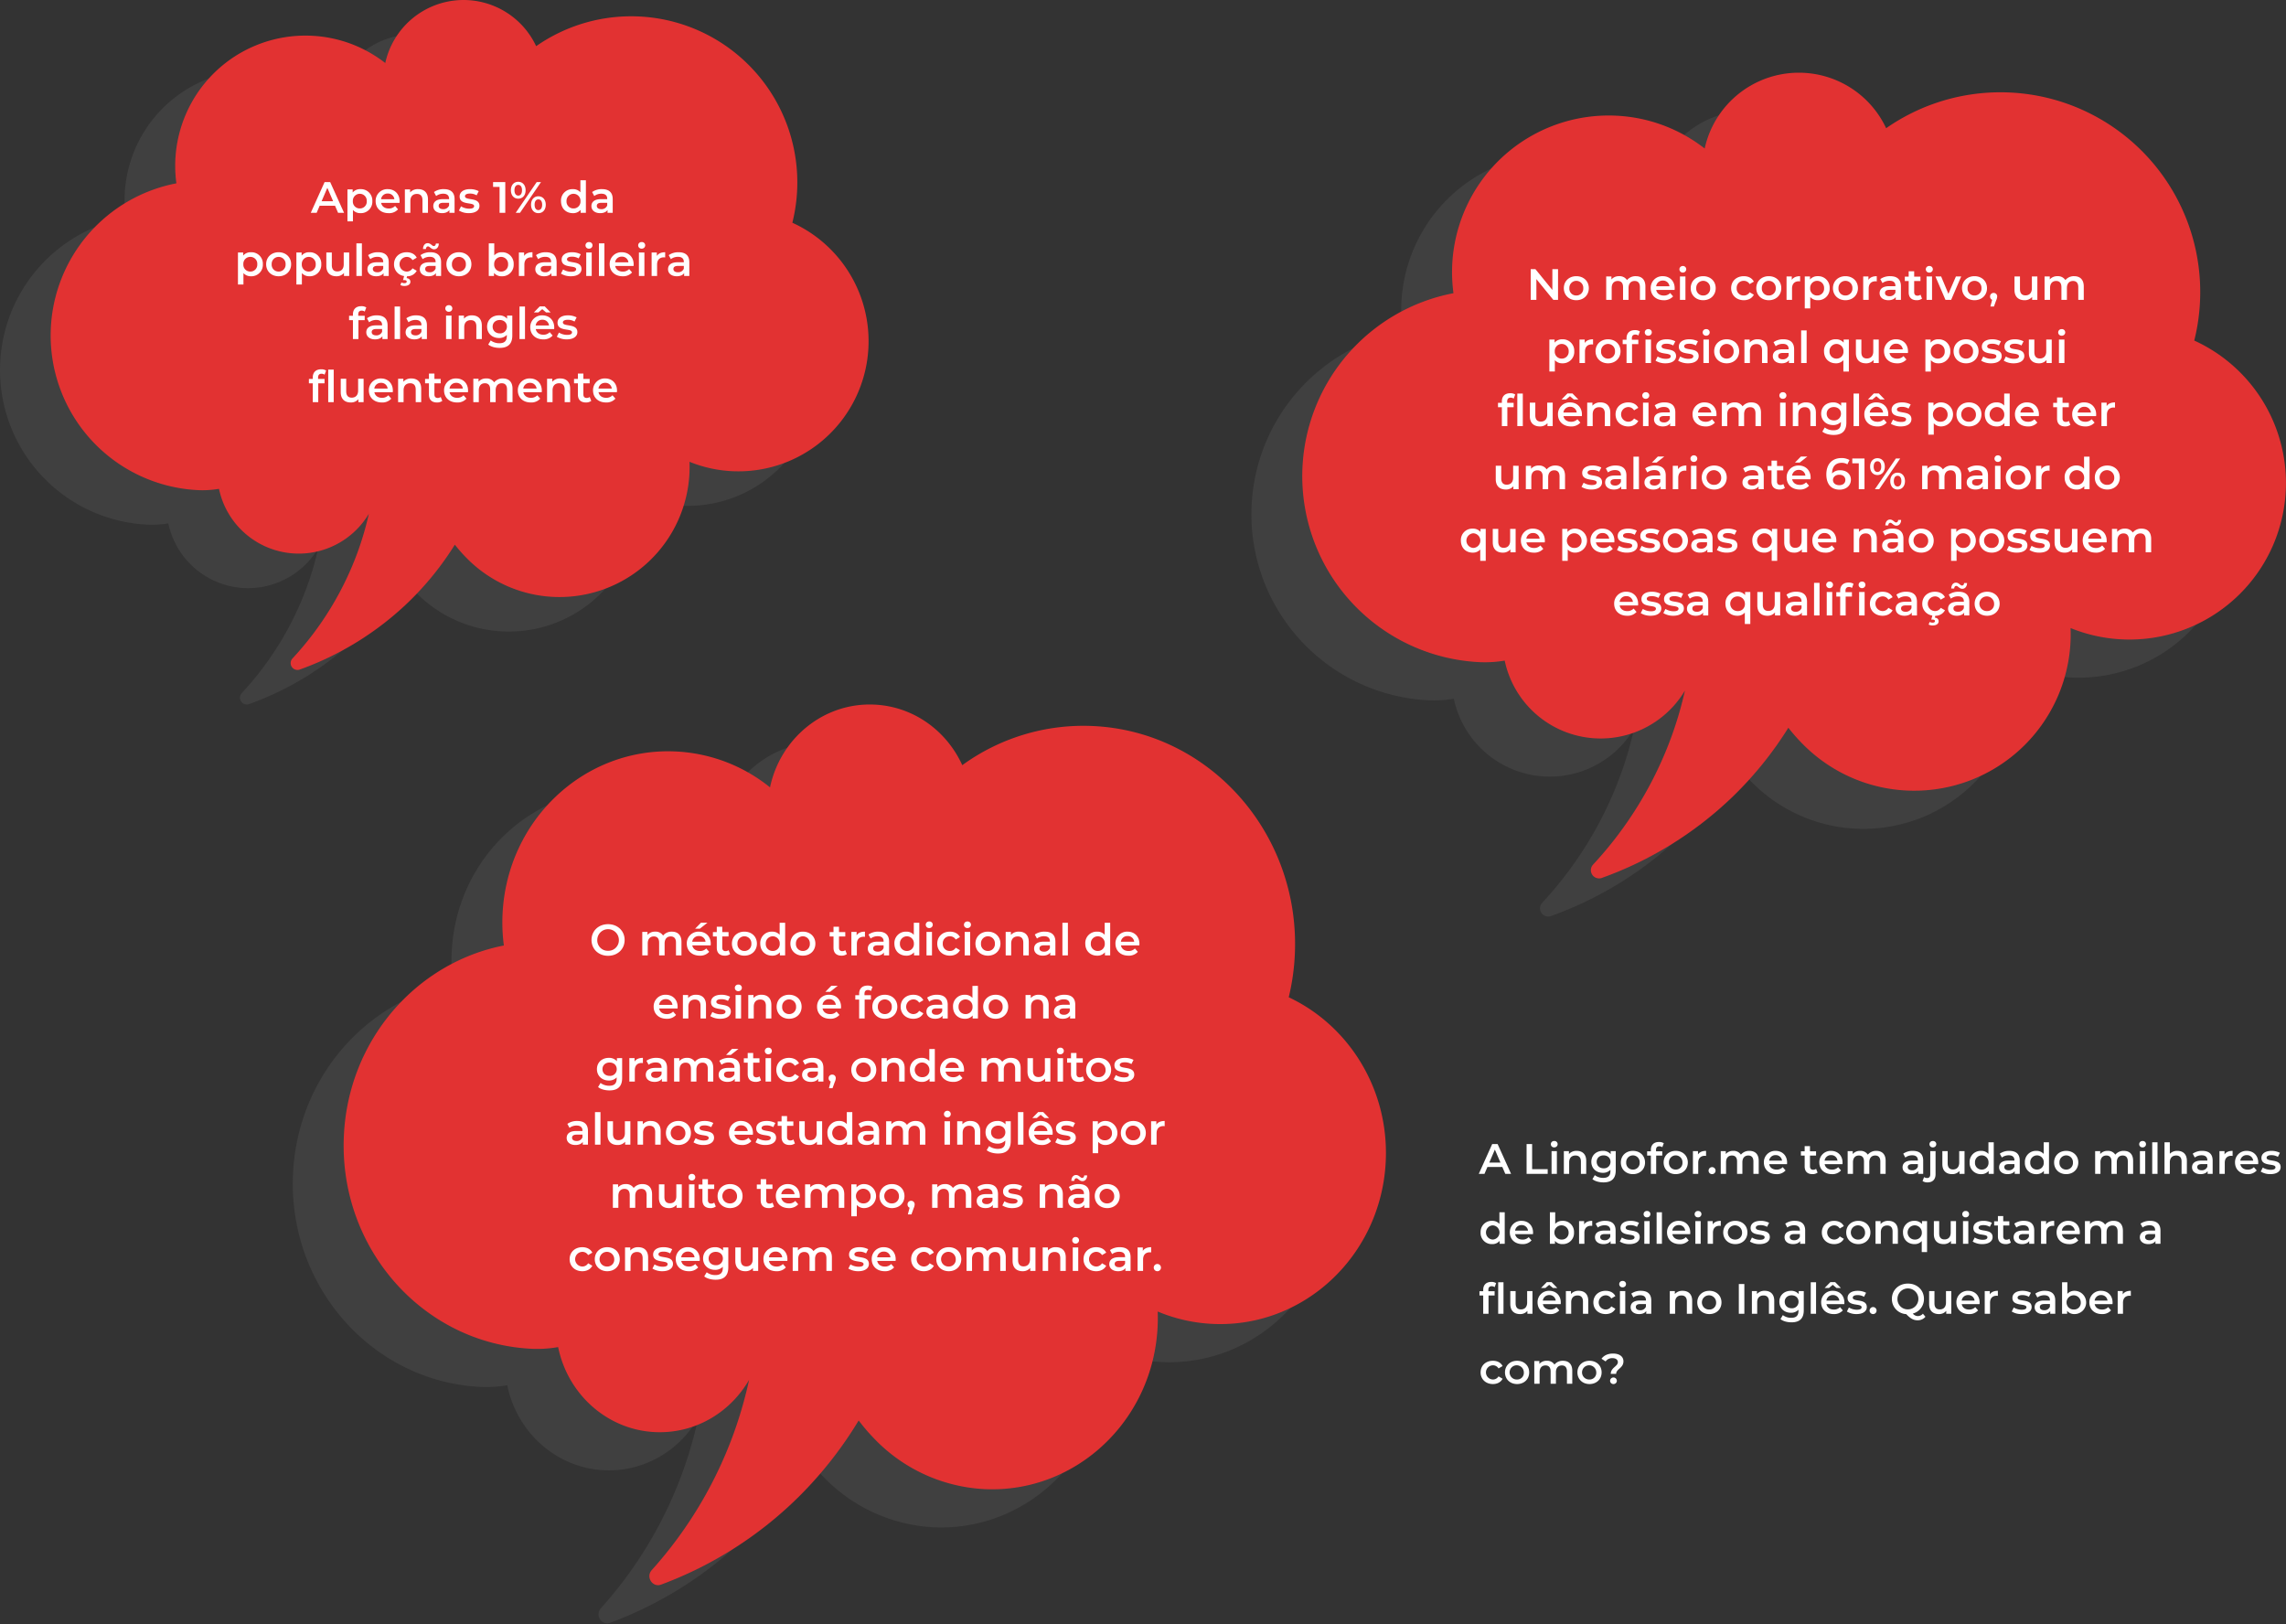
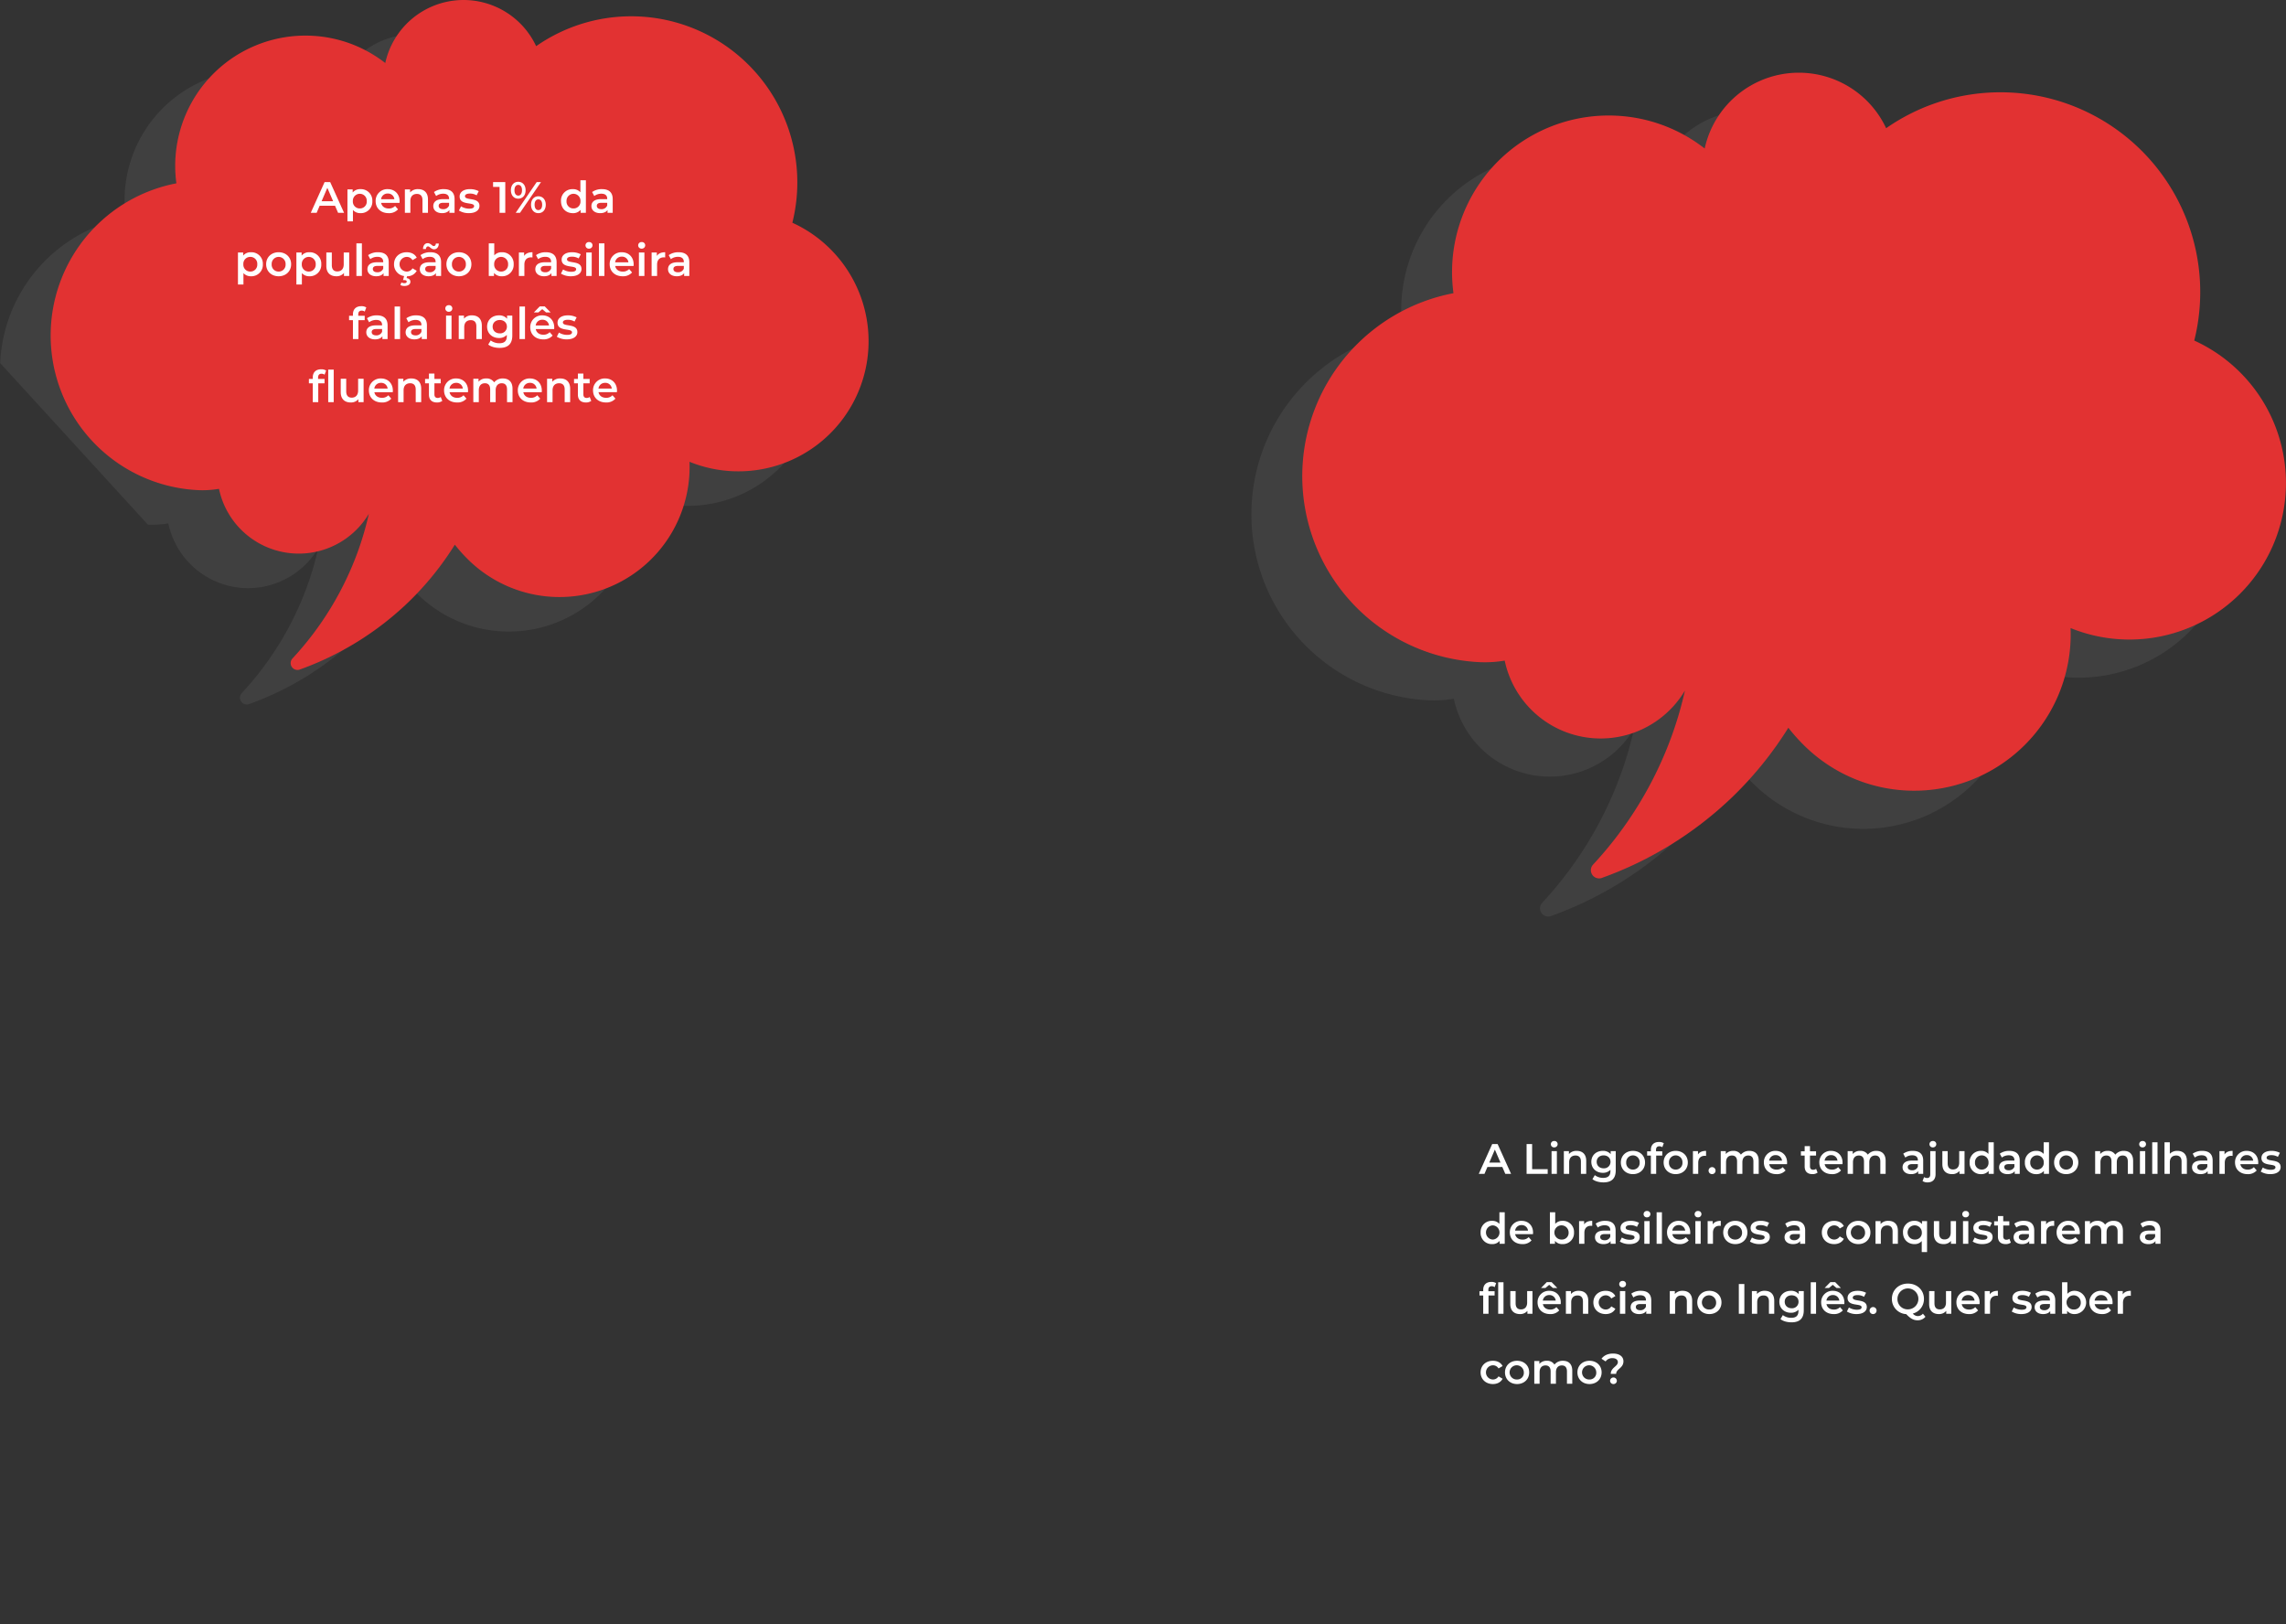
<svg xmlns="http://www.w3.org/2000/svg" width="1666.242" height="1183.806" viewBox="0 0 1666.242 1183.806">
  <rect x="0" y="0" width="1666.242" height="1183.806" fill="#333333" stroke="none" />
  <g transform="translate(2087.029 -2137.414)">
    <path d="M19.158,30h4.216l-9.8-21.7H9.61L-.155,30H4l2.139-5.022h10.85ZM7.5,21.816l4.061-9.486,4.092,9.486ZM34.689,30H50.065V26.59H38.719V8.3h-4.03Zm20.15-19.282A2.379,2.379,0,0,0,57.319,8.3a2.307,2.307,0,0,0-2.48-2.232,2.33,2.33,0,1,0,0,4.65ZM52.886,30h3.875V13.446H52.886ZM71.238,13.26a7.2,7.2,0,0,0-5.7,2.325V13.446H61.845V30H65.72V21.63c0-3.317,1.86-4.991,4.619-4.991,2.48,0,3.937,1.426,3.937,4.371V30h3.875V20.514C78.151,15.523,75.206,13.26,71.238,13.26Zm24.738.186v2.2a7.167,7.167,0,0,0-5.735-2.387c-4.743,0-8.37,3.162-8.37,7.967s3.627,8.029,8.37,8.029a7.287,7.287,0,0,0,5.549-2.2v.868c0,3.348-1.612,5.022-5.27,5.022a10,10,0,0,1-6.107-1.984l-1.736,2.914c1.891,1.55,4.96,2.356,8.06,2.356,5.8,0,8.928-2.728,8.928-8.742V13.446ZM90.83,25.97c-2.945,0-5.053-1.922-5.053-4.743,0-2.79,2.108-4.681,5.053-4.681,2.914,0,5.022,1.891,5.022,4.681A4.684,4.684,0,0,1,90.83,25.97Zm21.359,4.247c5.146,0,8.835-3.534,8.835-8.494s-3.689-8.463-8.835-8.463c-5.084,0-8.8,3.5-8.8,8.463S107.105,30.217,112.189,30.217Zm0-3.317a4.814,4.814,0,0,1-4.9-5.177,4.92,4.92,0,1,1,9.827,0A4.821,4.821,0,0,1,112.189,26.9ZM131.471,9.912a3.816,3.816,0,0,1,2.139.682l1.085-2.914a6.2,6.2,0,0,0-3.5-.9c-3.844,0-5.921,2.263-5.921,5.735V13.57h-2.728v3.1h2.728V30h3.875V16.67h4.433v-3.1h-4.557v-.992C129.022,10.811,129.859,9.912,131.471,9.912Zm11.9,20.3c5.146,0,8.835-3.534,8.835-8.494s-3.689-8.463-8.835-8.463c-5.084,0-8.8,3.5-8.8,8.463S138.291,30.217,143.375,30.217Zm0-3.317a4.814,4.814,0,0,1-4.9-5.177,4.92,4.92,0,1,1,9.827,0A4.821,4.821,0,0,1,143.375,26.9Zm16.244-11.036V13.446H155.93V30H159.8V21.971c0-3.379,1.86-5.115,4.8-5.115a4.919,4.919,0,0,1,.9.093V13.26C162.75,13.26,160.735,14.128,159.619,15.864ZM169.88,30.217a2.521,2.521,0,0,0,2.542-2.573,2.542,2.542,0,1,0-5.084,0A2.521,2.521,0,0,0,169.88,30.217ZM197.1,13.26a7.727,7.727,0,0,0-6.2,2.759,6.2,6.2,0,0,0-5.58-2.759,6.857,6.857,0,0,0-5.425,2.294V13.446H176.2V30h3.875V21.6c0-3.286,1.736-4.96,4.309-4.96,2.356,0,3.72,1.426,3.72,4.371V30h3.875V21.6c0-3.286,1.767-4.96,4.309-4.96,2.356,0,3.72,1.426,3.72,4.371V30h3.875V20.514C203.887,15.523,201.1,13.26,197.1,13.26Zm27.466,8.556c0-5.177-3.534-8.556-8.37-8.556a8.233,8.233,0,0,0-8.556,8.463c0,4.929,3.6,8.494,9.145,8.494a8.391,8.391,0,0,0,6.665-2.7l-2.077-2.387a5.932,5.932,0,0,1-4.495,1.8c-2.883,0-4.9-1.55-5.363-3.968H224.5C224.533,22.591,224.564,22.126,224.564,21.816Zm-8.37-5.456a4.506,4.506,0,0,1,4.681,4.03h-9.393A4.575,4.575,0,0,1,216.194,16.36Zm29.512,9.982a3.484,3.484,0,0,1-2.17.682c-1.488,0-2.294-.868-2.294-2.48V16.67h4.433v-3.1h-4.433V9.788h-3.875V13.57h-2.728v3.1h2.728v7.967c0,3.658,2.077,5.58,5.7,5.58a6.089,6.089,0,0,0,3.72-1.116Zm19.282-4.526c0-5.177-3.534-8.556-8.37-8.556a8.233,8.233,0,0,0-8.556,8.463c0,4.929,3.6,8.494,9.145,8.494a8.391,8.391,0,0,0,6.665-2.7l-2.077-2.387a5.932,5.932,0,0,1-4.495,1.8c-2.883,0-4.9-1.55-5.363-3.968h12.989C264.957,22.591,264.988,22.126,264.988,21.816Zm-8.37-5.456a4.506,4.506,0,0,1,4.681,4.03h-9.393A4.575,4.575,0,0,1,256.618,16.36Zm32.984-3.1a7.727,7.727,0,0,0-6.2,2.759,6.2,6.2,0,0,0-5.58-2.759,6.857,6.857,0,0,0-5.425,2.294V13.446h-3.689V30h3.875V21.6c0-3.286,1.736-4.96,4.309-4.96,2.356,0,3.72,1.426,3.72,4.371V30h3.875V21.6c0-3.286,1.767-4.96,4.309-4.96,2.356,0,3.72,1.426,3.72,4.371V30h3.875V20.514C296.391,15.523,293.6,13.26,289.6,13.26Zm26.629,0a11.639,11.639,0,0,0-7.006,2.046l1.519,2.821a8.2,8.2,0,0,1,5.022-1.643c2.759,0,4.123,1.333,4.123,3.6v.248h-4.278c-5.022,0-6.882,2.17-6.882,4.929,0,2.883,2.387,4.96,6.169,4.96,2.48,0,4.278-.806,5.208-2.232V30h3.658V20.3C323.764,15.523,321.005,13.26,316.231,13.26ZM315.7,27.4c-1.984,0-3.162-.9-3.162-2.294,0-1.209.713-2.2,3.348-2.2h4v1.922A4.22,4.22,0,0,1,315.7,27.4Zm15.128-16.678a2.379,2.379,0,0,0,2.48-2.418,2.307,2.307,0,0,0-2.48-2.232,2.33,2.33,0,1,0,0,4.65Zm-3.813,25.513c3.689,0,5.766-2.294,5.766-5.921V13.446H328.91V30.4c0,1.767-.806,2.635-2.232,2.635a3.825,3.825,0,0,1-2.263-.651L323.3,35.27A6.334,6.334,0,0,0,327.019,36.231Zm23-22.785v8.37c0,3.317-1.829,4.991-4.526,4.991-2.449,0-3.875-1.426-3.875-4.433V13.446h-3.875V22.9c0,4.991,2.883,7.316,7.13,7.316a6.762,6.762,0,0,0,5.332-2.325V30H353.9V13.446ZM371.318,7v8.494a6.779,6.779,0,0,0-5.332-2.232,8.031,8.031,0,0,0-8.37,8.463,8.056,8.056,0,0,0,8.37,8.494,6.826,6.826,0,0,0,5.487-2.356V30h3.72V7Zm-4.867,19.9a4.838,4.838,0,0,1-4.929-5.177,4.935,4.935,0,1,1,9.858,0A4.838,4.838,0,0,1,366.451,26.9ZM386.6,13.26a11.639,11.639,0,0,0-7.006,2.046l1.519,2.821a8.2,8.2,0,0,1,5.022-1.643c2.759,0,4.123,1.333,4.123,3.6v.248h-4.278c-5.022,0-6.882,2.17-6.882,4.929,0,2.883,2.387,4.96,6.169,4.96,2.48,0,4.278-.806,5.208-2.232V30h3.658V20.3C394.134,15.523,391.375,13.26,386.6,13.26ZM386.074,27.4c-1.984,0-3.162-.9-3.162-2.294,0-1.209.713-2.2,3.348-2.2h4v1.922A4.22,4.22,0,0,1,386.074,27.4ZM411.587,7v8.494a6.779,6.779,0,0,0-5.332-2.232,8.031,8.031,0,0,0-8.37,8.463,8.056,8.056,0,0,0,8.37,8.494,6.826,6.826,0,0,0,5.487-2.356V30h3.72V7ZM406.72,26.9a4.838,4.838,0,0,1-4.929-5.177,4.935,4.935,0,1,1,9.858,0A4.838,4.838,0,0,1,406.72,26.9Zm21.266,3.317c5.146,0,8.835-3.534,8.835-8.494s-3.689-8.463-8.835-8.463c-5.084,0-8.8,3.5-8.8,8.463S422.9,30.217,427.986,30.217Zm0-3.317a4.814,4.814,0,0,1-4.9-5.177,4.92,4.92,0,1,1,9.827,0A4.821,4.821,0,0,1,427.986,26.9Zm42.005-13.64a7.727,7.727,0,0,0-6.2,2.759,6.2,6.2,0,0,0-5.58-2.759,6.857,6.857,0,0,0-5.425,2.294V13.446H449.1V30h3.875V21.6c0-3.286,1.736-4.96,4.309-4.96,2.356,0,3.72,1.426,3.72,4.371V30h3.875V21.6c0-3.286,1.767-4.96,4.309-4.96,2.356,0,3.72,1.426,3.72,4.371V30h3.875V20.514C476.78,15.523,473.99,13.26,469.991,13.26Zm13.7-2.542a2.379,2.379,0,0,0,2.48-2.418,2.307,2.307,0,0,0-2.48-2.232,2.33,2.33,0,1,0,0,4.65ZM481.74,30h3.875V13.446H481.74Zm8.959,0h3.875V7H490.7Zm18.352-16.74a7.379,7.379,0,0,0-5.518,2.108V7h-3.875V30h3.875V21.63c0-3.317,1.86-4.991,4.619-4.991,2.48,0,3.937,1.426,3.937,4.371V30h3.875V20.514C515.964,15.523,513.019,13.26,509.051,13.26Zm18.166,0a11.639,11.639,0,0,0-7.006,2.046l1.519,2.821a8.2,8.2,0,0,1,5.022-1.643c2.759,0,4.123,1.333,4.123,3.6v.248H526.6c-5.022,0-6.882,2.17-6.882,4.929,0,2.883,2.387,4.96,6.169,4.96,2.48,0,4.278-.806,5.208-2.232V30h3.658V20.3C534.75,15.523,531.991,13.26,527.217,13.26ZM526.69,27.4c-1.984,0-3.162-.9-3.162-2.294,0-1.209.713-2.2,3.348-2.2h4v1.922A4.22,4.22,0,0,1,526.69,27.4ZM543.4,15.864V13.446H539.71V30h3.875V21.971c0-3.379,1.86-5.115,4.8-5.115a4.919,4.919,0,0,1,.9.093V13.26C546.53,13.26,544.515,14.128,543.4,15.864Zm24.583,5.952c0-5.177-3.534-8.556-8.37-8.556a8.233,8.233,0,0,0-8.556,8.463c0,4.929,3.6,8.494,9.145,8.494a8.391,8.391,0,0,0,6.665-2.7l-2.077-2.387a5.932,5.932,0,0,1-4.495,1.8c-2.883,0-4.9-1.55-5.363-3.968H567.92C567.951,22.591,567.982,22.126,567.982,21.816Zm-8.37-5.456a4.506,4.506,0,0,1,4.681,4.03H554.9A4.575,4.575,0,0,1,559.612,16.36Zm17.2,13.857c4.65,0,7.5-2.015,7.5-5.115,0-6.479-10.23-3.5-10.23-6.851,0-1.085,1.116-1.86,3.472-1.86a9.061,9.061,0,0,1,4.743,1.24l1.488-2.945a13.175,13.175,0,0,0-6.2-1.426c-4.464,0-7.285,2.046-7.285,5.177,0,6.6,10.23,3.627,10.23,6.789,0,1.147-1.023,1.829-3.472,1.829a11.138,11.138,0,0,1-5.766-1.643l-1.488,2.945A13.153,13.153,0,0,0,576.817,30.217ZM14.88,58v8.494A6.779,6.779,0,0,0,9.548,64.26a8.031,8.031,0,0,0-8.37,8.463,8.056,8.056,0,0,0,8.37,8.494,6.826,6.826,0,0,0,5.487-2.356V81h3.72V58ZM10.013,77.9a5.183,5.183,0,0,1,0-10.354,5.183,5.183,0,0,1,0,10.354ZM39.4,72.816c0-5.177-3.534-8.556-8.37-8.556a8.233,8.233,0,0,0-8.556,8.463c0,4.929,3.6,8.494,9.145,8.494a8.391,8.391,0,0,0,6.665-2.7l-2.077-2.387a5.932,5.932,0,0,1-4.5,1.8c-2.883,0-4.9-1.55-5.363-3.968H39.339C39.37,73.591,39.4,73.126,39.4,72.816Zm-8.37-5.456a4.506,4.506,0,0,1,4.681,4.03H26.319A4.575,4.575,0,0,1,31.031,67.36Zm29.822-3.1a6.881,6.881,0,0,0-5.3,2.2V58H51.677V81h3.689V78.861a6.826,6.826,0,0,0,5.487,2.356,8.064,8.064,0,0,0,8.4-8.494A8.038,8.038,0,0,0,60.853,64.26ZM60.419,77.9a5.185,5.185,0,1,1,4.9-5.177A4.838,4.838,0,0,1,60.419,77.9ZM76.632,66.864V64.446H72.943V81h3.875V72.971c0-3.379,1.86-5.115,4.805-5.115a4.92,4.92,0,0,1,.9.093V64.26C79.763,64.26,77.748,65.128,76.632,66.864Zm15.407-2.6a11.639,11.639,0,0,0-7.006,2.046l1.519,2.821a8.2,8.2,0,0,1,5.022-1.643c2.759,0,4.123,1.333,4.123,3.6v.248H91.419c-5.022,0-6.882,2.17-6.882,4.929,0,2.883,2.387,4.96,6.169,4.96,2.48,0,4.278-.806,5.208-2.232V81h3.658V71.3C99.572,66.523,96.813,64.26,92.039,64.26ZM91.512,78.4c-1.984,0-3.162-.9-3.162-2.294,0-1.209.713-2.2,3.348-2.2h4v1.922A4.22,4.22,0,0,1,91.512,78.4Zm18.135,2.821c4.65,0,7.5-2.015,7.5-5.115,0-6.479-10.23-3.5-10.23-6.851,0-1.085,1.116-1.86,3.472-1.86a9.061,9.061,0,0,1,4.743,1.24l1.488-2.945a13.175,13.175,0,0,0-6.2-1.426c-4.464,0-7.285,2.046-7.285,5.177,0,6.6,10.23,3.627,10.23,6.789,0,1.147-1.023,1.829-3.472,1.829a11.138,11.138,0,0,1-5.766-1.643l-1.488,2.945A13.153,13.153,0,0,0,109.647,81.217Zm12.8-19.5a2.379,2.379,0,0,0,2.48-2.418,2.307,2.307,0,0,0-2.48-2.232,2.33,2.33,0,1,0,0,4.65ZM120.5,81h3.875V64.446H120.5Zm8.959,0h3.875V58h-3.875Zm24.521-8.184c0-5.177-3.534-8.556-8.37-8.556a8.233,8.233,0,0,0-8.556,8.463c0,4.929,3.6,8.494,9.145,8.494a8.391,8.391,0,0,0,6.665-2.7l-2.077-2.387a5.932,5.932,0,0,1-4.495,1.8c-2.883,0-4.9-1.55-5.363-3.968h12.989C153.946,73.591,153.977,73.126,153.977,72.816Zm-8.37-5.456a4.506,4.506,0,0,1,4.681,4.03H140.9A4.575,4.575,0,0,1,145.607,67.36Zm14.043-5.642a2.379,2.379,0,0,0,2.48-2.418,2.307,2.307,0,0,0-2.48-2.232,2.33,2.33,0,1,0,0,4.65ZM157.7,81h3.875V64.446H157.7Zm12.648-14.136V64.446h-3.689V81h3.875V72.971c0-3.379,1.86-5.115,4.8-5.115a4.92,4.92,0,0,1,.9.093V64.26C173.476,64.26,171.461,65.128,170.345,66.864Zm16.461,14.353c5.146,0,8.835-3.534,8.835-8.494s-3.689-8.463-8.835-8.463c-5.084,0-8.8,3.5-8.8,8.463S181.722,81.217,186.806,81.217Zm0-3.317a5.183,5.183,0,1,1,4.929-5.177A4.814,4.814,0,0,1,186.806,77.9Zm17.67,3.317c4.65,0,7.5-2.015,7.5-5.115,0-6.479-10.23-3.5-10.23-6.851,0-1.085,1.116-1.86,3.472-1.86a9.061,9.061,0,0,1,4.743,1.24l1.488-2.945a13.175,13.175,0,0,0-6.2-1.426c-4.464,0-7.285,2.046-7.285,5.177,0,6.6,10.23,3.627,10.23,6.789,0,1.147-1.023,1.829-3.472,1.829a11.138,11.138,0,0,1-5.766-1.643l-1.488,2.945A13.153,13.153,0,0,0,204.476,81.217Zm25.73-16.957a11.639,11.639,0,0,0-7.006,2.046l1.519,2.821a8.2,8.2,0,0,1,5.022-1.643c2.759,0,4.123,1.333,4.123,3.6v.248h-4.278c-5.022,0-6.882,2.17-6.882,4.929,0,2.883,2.387,4.96,6.169,4.96,2.48,0,4.278-.806,5.208-2.232V81h3.658V71.3C237.739,66.523,234.98,64.26,230.206,64.26ZM229.679,78.4c-1.984,0-3.162-.9-3.162-2.294,0-1.209.713-2.2,3.348-2.2h4v1.922A4.22,4.22,0,0,1,229.679,78.4Zm29.171,2.821c3.224,0,5.8-1.4,7.068-3.875l-2.976-1.736a4.685,4.685,0,0,1-4.123,2.294,5.179,5.179,0,0,1,0-10.354,4.685,4.685,0,0,1,4.123,2.294l2.976-1.736c-1.271-2.511-3.844-3.844-7.068-3.844-5.239,0-8.959,3.5-8.959,8.463S253.611,81.217,258.85,81.217Zm17.608,0c5.146,0,8.835-3.534,8.835-8.494s-3.689-8.463-8.835-8.463c-5.084,0-8.8,3.5-8.8,8.463S271.374,81.217,276.458,81.217Zm0-3.317a5.183,5.183,0,1,1,4.929-5.177A4.814,4.814,0,0,1,276.458,77.9Zm21.948-13.64a7.2,7.2,0,0,0-5.7,2.325V64.446h-3.689V81h3.875V72.63c0-3.317,1.86-4.991,4.619-4.991,2.48,0,3.937,1.426,3.937,4.371V81h3.875V71.514C305.319,66.523,302.374,64.26,298.406,64.26Zm24.49.186v2.17a6.826,6.826,0,0,0-5.487-2.356,8.031,8.031,0,0,0-8.37,8.463c0,5.146,3.534,8.494,8.37,8.494a6.8,6.8,0,0,0,5.3-2.232v8.029h3.875V64.446ZM317.843,77.9a5.183,5.183,0,1,1,4.929-5.177A4.814,4.814,0,0,1,317.843,77.9Zm25.978-13.454v8.37c0,3.317-1.829,4.991-4.526,4.991-2.449,0-3.875-1.426-3.875-4.433V64.446h-3.875V73.9c0,4.991,2.883,7.316,7.13,7.316a6.762,6.762,0,0,0,5.332-2.325V81H347.7V64.446Zm10.912-2.728a2.379,2.379,0,0,0,2.48-2.418,2.307,2.307,0,0,0-2.48-2.232,2.33,2.33,0,1,0,0,4.65ZM352.78,81h3.875V64.446H352.78Zm14.074.217c4.65,0,7.5-2.015,7.5-5.115,0-6.479-10.23-3.5-10.23-6.851,0-1.085,1.116-1.86,3.472-1.86a9.061,9.061,0,0,1,4.743,1.24l1.488-2.945a13.175,13.175,0,0,0-6.2-1.426c-4.464,0-7.285,2.046-7.285,5.177,0,6.6,10.23,3.627,10.23,6.789,0,1.147-1.023,1.829-3.472,1.829a11.138,11.138,0,0,1-5.766-1.643l-1.488,2.945A13.153,13.153,0,0,0,366.854,81.217Zm19.716-3.875a3.484,3.484,0,0,1-2.17.682c-1.488,0-2.294-.868-2.294-2.48V67.67h4.433v-3.1h-4.433V60.788h-3.875V64.57H375.5v3.1h2.728v7.967c0,3.658,2.077,5.58,5.7,5.58a6.089,6.089,0,0,0,3.72-1.116Zm10.6-13.082a11.639,11.639,0,0,0-7.006,2.046l1.519,2.821a8.2,8.2,0,0,1,5.022-1.643c2.759,0,4.123,1.333,4.123,3.6v.248h-4.278c-5.022,0-6.882,2.17-6.882,4.929,0,2.883,2.387,4.96,6.169,4.96,2.48,0,4.278-.806,5.208-2.232V81h3.658V71.3C404.705,66.523,401.946,64.26,397.172,64.26ZM396.645,78.4c-1.984,0-3.162-.9-3.162-2.294,0-1.209.713-2.2,3.348-2.2h4v1.922A4.22,4.22,0,0,1,396.645,78.4Zm16.709-11.532V64.446h-3.689V81h3.875V72.971c0-3.379,1.86-5.115,4.805-5.115a4.92,4.92,0,0,1,.9.093V64.26C416.485,64.26,414.47,65.128,413.354,66.864Zm24.583,5.952c0-5.177-3.534-8.556-8.37-8.556a8.233,8.233,0,0,0-8.556,8.463c0,4.929,3.6,8.494,9.145,8.494a8.391,8.391,0,0,0,6.665-2.7l-2.077-2.387a5.932,5.932,0,0,1-4.495,1.8c-2.883,0-4.9-1.55-5.363-3.968h12.989C437.906,73.591,437.937,73.126,437.937,72.816Zm-8.37-5.456a4.506,4.506,0,0,1,4.681,4.03h-9.393A4.575,4.575,0,0,1,429.567,67.36Zm32.984-3.1a7.727,7.727,0,0,0-6.2,2.759,6.2,6.2,0,0,0-5.58-2.759,6.857,6.857,0,0,0-5.425,2.294V64.446h-3.689V81h3.875V72.6c0-3.286,1.736-4.96,4.309-4.96,2.356,0,3.72,1.426,3.72,4.371V81h3.875V72.6c0-3.286,1.767-4.96,4.309-4.96,2.356,0,3.72,1.426,3.72,4.371V81h3.875V71.514C469.34,66.523,466.55,64.26,462.551,64.26Zm26.629,0a11.639,11.639,0,0,0-7.006,2.046l1.519,2.821a8.2,8.2,0,0,1,5.022-1.643c2.759,0,4.123,1.333,4.123,3.6v.248H488.56c-5.022,0-6.882,2.17-6.882,4.929,0,2.883,2.387,4.96,6.169,4.96,2.48,0,4.278-.806,5.208-2.232V81h3.658V71.3C496.713,66.523,493.954,64.26,489.18,64.26ZM488.653,78.4c-1.984,0-3.162-.9-3.162-2.294,0-1.209.713-2.2,3.348-2.2h4v1.922A4.22,4.22,0,0,1,488.653,78.4ZM3.069,114.516v1.054H.341v3.1H3.069V132H6.944V118.67h4.433v-3.1H6.82v-.992c0-1.767.837-2.666,2.449-2.666a3.816,3.816,0,0,1,2.139.682l1.085-2.914a6.2,6.2,0,0,0-3.5-.9C5.146,108.781,3.069,111.044,3.069,114.516ZM13.981,109v23h3.875V109Zm21.111,6.448v8.37c0,3.317-1.829,4.991-4.526,4.991-2.449,0-3.875-1.426-3.875-4.433v-8.928H22.816V124.9c0,4.991,2.883,7.316,7.13,7.316a6.763,6.763,0,0,0,5.332-2.325V132h3.689V115.446Zm16.058-4.557,2.728,2.294h3.193l-4.154-4.247H49.383l-4.154,4.247h3.193Zm8.463,12.927c0-5.177-3.534-8.556-8.37-8.556a8.233,8.233,0,0,0-8.556,8.463c0,4.929,3.6,8.494,9.145,8.494a8.391,8.391,0,0,0,6.665-2.7l-2.077-2.387a5.932,5.932,0,0,1-4.495,1.8c-2.883,0-4.9-1.55-5.363-3.968H59.551C59.582,124.591,59.613,124.126,59.613,123.816Zm-8.37-5.456a4.506,4.506,0,0,1,4.681,4.03H46.531A4.575,4.575,0,0,1,51.243,118.36Zm21.483-3.1a7.2,7.2,0,0,0-5.7,2.325v-2.139H63.333V132h3.875v-8.37c0-3.317,1.86-4.991,4.619-4.991,2.48,0,3.937,1.426,3.937,4.371V132h3.875v-9.486C79.639,117.523,76.694,115.26,72.726,115.26Zm19.592,16.957c3.224,0,5.8-1.395,7.068-3.875l-2.976-1.736a4.685,4.685,0,0,1-4.123,2.294,5.179,5.179,0,0,1,0-10.354,4.685,4.685,0,0,1,4.123,2.294l2.976-1.736c-1.271-2.511-3.844-3.844-7.068-3.844-5.239,0-8.959,3.5-8.959,8.463S87.079,132.217,92.318,132.217Zm12.369-19.5a2.379,2.379,0,0,0,2.48-2.418,2.307,2.307,0,0,0-2.48-2.232,2.33,2.33,0,1,0,0,4.65ZM102.734,132h3.875V115.446h-3.875Zm15.283-16.74a11.639,11.639,0,0,0-7.006,2.046l1.519,2.821a8.2,8.2,0,0,1,5.022-1.643c2.759,0,4.123,1.333,4.123,3.6v.248H117.4c-5.022,0-6.882,2.17-6.882,4.929,0,2.883,2.387,4.96,6.169,4.96,2.48,0,4.278-.806,5.208-2.232V132h3.658v-9.7C125.55,117.523,122.791,115.26,118.017,115.26ZM117.49,129.4c-1.984,0-3.162-.9-3.162-2.294,0-1.209.713-2.2,3.348-2.2h4v1.922A4.22,4.22,0,0,1,117.49,129.4Zm30.969-14.136a7.2,7.2,0,0,0-5.7,2.325v-2.139h-3.689V132h3.875v-8.37c0-3.317,1.86-4.991,4.619-4.991,2.48,0,3.937,1.426,3.937,4.371V132h3.875v-9.486C155.372,117.523,152.427,115.26,148.459,115.26ZM167.9,132.217c5.146,0,8.835-3.534,8.835-8.494s-3.689-8.463-8.835-8.463c-5.084,0-8.8,3.5-8.8,8.463S162.812,132.217,167.9,132.217Zm0-3.317a5.183,5.183,0,1,1,4.929-5.177A4.814,4.814,0,0,1,167.9,128.9Zm21.483,3.1h4.03V110.3h-4.03Zm18.91-16.74a7.2,7.2,0,0,0-5.7,2.325v-2.139H198.9V132h3.875v-8.37c0-3.317,1.86-4.991,4.619-4.991,2.48,0,3.937,1.426,3.937,4.371V132H215.2v-9.486C215.2,117.523,212.257,115.26,208.289,115.26Zm24.738.186v2.2a7.167,7.167,0,0,0-5.735-2.387c-4.743,0-8.37,3.162-8.37,7.967s3.627,8.029,8.37,8.029a7.287,7.287,0,0,0,5.549-2.2v.868c0,3.348-1.612,5.022-5.27,5.022a10,10,0,0,1-6.107-1.984l-1.736,2.914c1.891,1.55,4.96,2.356,8.06,2.356,5.8,0,8.928-2.728,8.928-8.742V115.446Zm-5.146,12.524c-2.945,0-5.053-1.922-5.053-4.743,0-2.79,2.108-4.681,5.053-4.681,2.914,0,5.022,1.891,5.022,4.681A4.684,4.684,0,0,1,227.881,127.97ZM241.8,132h3.875V109H241.8Zm16.058-21.111,2.728,2.294h3.193l-4.154-4.247h-3.534l-4.154,4.247h3.193Zm8.463,12.927c0-5.177-3.534-8.556-8.37-8.556a8.233,8.233,0,0,0-8.556,8.463c0,4.929,3.6,8.494,9.145,8.494a8.391,8.391,0,0,0,6.665-2.7l-2.077-2.387a5.932,5.932,0,0,1-4.495,1.8c-2.883,0-4.9-1.55-5.363-3.968h12.989C266.29,124.591,266.321,124.126,266.321,123.816Zm-8.37-5.456a4.506,4.506,0,0,1,4.681,4.03h-9.393A4.575,4.575,0,0,1,257.951,118.36Zm17.205,13.857c4.65,0,7.5-2.015,7.5-5.115,0-6.479-10.23-3.5-10.23-6.851,0-1.085,1.116-1.86,3.472-1.86a9.061,9.061,0,0,1,4.743,1.24l1.488-2.945a13.175,13.175,0,0,0-6.2-1.426c-4.464,0-7.285,2.046-7.285,5.177,0,6.6,10.23,3.627,10.23,6.789,0,1.147-1.023,1.829-3.472,1.829a11.138,11.138,0,0,1-5.766-1.643l-1.488,2.945A13.153,13.153,0,0,0,275.156,132.217Zm12.09,0a2.521,2.521,0,0,0,2.542-2.573,2.542,2.542,0,1,0-5.084,0A2.521,2.521,0,0,0,287.246,132.217Zm36.3-.279a4.915,4.915,0,0,1-3.72,1.736,4.747,4.747,0,0,1-3.627-1.829,10.865,10.865,0,0,0,8.122-10.695c0-6.448-4.96-11.16-11.687-11.16s-11.687,4.743-11.687,11.16a11,11,0,0,0,10.447,11.1c3.193,3.348,5.394,4.495,8.339,4.495a7.221,7.221,0,0,0,5.673-2.573ZM305.009,121.15a7.626,7.626,0,1,1,7.626,7.626A7.4,7.4,0,0,1,305.009,121.15Zm35.371-5.7v8.37c0,3.317-1.829,4.991-4.526,4.991-2.449,0-3.875-1.426-3.875-4.433v-8.928H328.1V124.9c0,4.991,2.883,7.316,7.13,7.316a6.762,6.762,0,0,0,5.332-2.325V132h3.689V115.446Zm24.521,8.37c0-5.177-3.534-8.556-8.37-8.556a8.233,8.233,0,0,0-8.556,8.463c0,4.929,3.6,8.494,9.145,8.494a8.391,8.391,0,0,0,6.665-2.7l-2.077-2.387a5.932,5.932,0,0,1-4.5,1.8c-2.883,0-4.9-1.55-5.363-3.968h12.989C364.87,124.591,364.9,124.126,364.9,123.816Zm-8.37-5.456a4.506,4.506,0,0,1,4.681,4.03h-9.393A4.575,4.575,0,0,1,356.531,118.36Zm15.779-.5v-2.418h-3.689V132H372.5v-8.029c0-3.379,1.86-5.115,4.8-5.115a4.92,4.92,0,0,1,.9.093V115.26C375.441,115.26,373.426,116.128,372.31,117.864Zm23,14.353c4.65,0,7.5-2.015,7.5-5.115,0-6.479-10.23-3.5-10.23-6.851,0-1.085,1.116-1.86,3.472-1.86a9.061,9.061,0,0,1,4.743,1.24l1.488-2.945a13.175,13.175,0,0,0-6.2-1.426c-4.464,0-7.285,2.046-7.285,5.177,0,6.6,10.23,3.627,10.23,6.789,0,1.147-1.023,1.829-3.472,1.829a11.138,11.138,0,0,1-5.766-1.643l-1.488,2.945A13.153,13.153,0,0,0,395.312,132.217Zm17.174-16.957a11.639,11.639,0,0,0-7.006,2.046L407,120.127a8.2,8.2,0,0,1,5.022-1.643c2.759,0,4.123,1.333,4.123,3.6v.248h-4.278c-5.022,0-6.882,2.17-6.882,4.929,0,2.883,2.387,4.96,6.169,4.96,2.48,0,4.278-.806,5.208-2.232V132h3.658v-9.7C420.019,117.523,417.26,115.26,412.486,115.26Zm-.527,14.136c-1.984,0-3.162-.9-3.162-2.294,0-1.209.713-2.2,3.348-2.2h4v1.922A4.22,4.22,0,0,1,411.959,129.4Zm22.2-14.136a6.881,6.881,0,0,0-5.3,2.2V109h-3.875v23h3.689v-2.139a6.826,6.826,0,0,0,5.487,2.356,8.479,8.479,0,0,0,0-16.957Zm-.434,13.64a5.185,5.185,0,1,1,4.9-5.177A4.838,4.838,0,0,1,433.721,128.9Zm28.086-5.084c0-5.177-3.534-8.556-8.37-8.556a8.233,8.233,0,0,0-8.556,8.463c0,4.929,3.6,8.494,9.145,8.494a8.391,8.391,0,0,0,6.665-2.7l-2.077-2.387a5.932,5.932,0,0,1-4.495,1.8c-2.883,0-4.9-1.55-5.363-3.968h12.989C461.776,124.591,461.807,124.126,461.807,123.816Zm-8.37-5.456a4.506,4.506,0,0,1,4.681,4.03h-9.393A4.575,4.575,0,0,1,453.437,118.36Zm15.779-.5v-2.418h-3.689V132H469.4v-8.029c0-3.379,1.86-5.115,4.805-5.115a4.92,4.92,0,0,1,.9.093V115.26C472.347,115.26,470.332,116.128,469.216,117.864ZM10.137,183.217c3.224,0,5.8-1.395,7.068-3.875l-2.976-1.736a4.685,4.685,0,0,1-4.123,2.294,5.179,5.179,0,0,1,0-10.354,4.685,4.685,0,0,1,4.123,2.294L17.2,170.1c-1.271-2.511-3.844-3.844-7.068-3.844-5.239,0-8.959,3.5-8.959,8.463S4.9,183.217,10.137,183.217Zm17.608,0c5.146,0,8.835-3.534,8.835-8.494s-3.689-8.463-8.835-8.463c-5.084,0-8.8,3.5-8.8,8.463S22.661,183.217,27.745,183.217Zm0-3.317a5.183,5.183,0,1,1,4.929-5.177A4.814,4.814,0,0,1,27.745,179.9Zm33.449-13.64a7.727,7.727,0,0,0-6.2,2.759,6.2,6.2,0,0,0-5.58-2.759,6.857,6.857,0,0,0-5.425,2.294v-2.108H40.3V183h3.875v-8.4c0-3.286,1.736-4.96,4.309-4.96,2.356,0,3.72,1.426,3.72,4.371V183h3.875v-8.4c0-3.286,1.767-4.96,4.309-4.96,2.356,0,3.72,1.426,3.72,4.371V183h3.875v-9.486C67.983,168.523,65.193,166.26,61.194,166.26Zm19.344,16.957c5.146,0,8.835-3.534,8.835-8.494s-3.689-8.463-8.835-8.463c-5.084,0-8.8,3.5-8.8,8.463S75.454,183.217,80.538,183.217Zm0-3.317a5.183,5.183,0,1,1,4.929-5.177A4.814,4.814,0,0,1,80.538,179.9Zm15.5-4.092h3.937c0-3.658,5.3-4.123,5.3-9.176,0-3.565-3.038-5.642-7.6-5.642-3.875,0-6.665,1.426-8.4,3.782l3.007,1.953a5.846,5.846,0,0,1,5.053-2.387c2.387,0,3.875,1.178,3.875,2.914C101.215,170.352,96.038,171.22,96.038,175.808Zm1.984,7.409a2.39,2.39,0,0,0,2.449-2.418,2.466,2.466,0,0,0-4.929,0A2.4,2.4,0,0,0,98.022,183.217Z" transform="translate(-1009 2963)" fill="#fff" />
    <g transform="translate(-2723.172 -99.701)">
      <g transform="translate(636.144 2237.116)">
        <g transform="translate(0 25.174)" opacity="0.12">
-           <path d="M130.822,452.121a112.91,112.91,0,0,1,91.532-105.838,94.91,94.91,0,0,1,98.214-107.589A94.407,94.407,0,0,1,374.605,258.6,58.421,58.421,0,0,1,484.582,246.3a121.087,121.087,0,0,1,186.74,128.7,94.862,94.862,0,0,1-74.964,174.241c.1,2.634.1,5.292-.02,7.973a94.839,94.839,0,0,1-162.074,62.561,108.262,108.262,0,0,1-8.947-10.12,220.073,220.073,0,0,1-33.963,42A222.408,222.408,0,0,1,312.3,700.66a4.97,4.97,0,0,1-5.35-8.039,229.668,229.668,0,0,0,47.824-78.4,226.732,226.732,0,0,0,7.867-27.1A59.436,59.436,0,0,1,253.4,568.96a72.007,72.007,0,0,1-14.861.956A112.87,112.87,0,0,1,130.822,452.121Z" transform="translate(-130.708 -212.656)" fill="#a1a0a0" />
+           <path d="M130.822,452.121a112.91,112.91,0,0,1,91.532-105.838,94.91,94.91,0,0,1,98.214-107.589A94.407,94.407,0,0,1,374.605,258.6,58.421,58.421,0,0,1,484.582,246.3a121.087,121.087,0,0,1,186.74,128.7,94.862,94.862,0,0,1-74.964,174.241c.1,2.634.1,5.292-.02,7.973a94.839,94.839,0,0,1-162.074,62.561,108.262,108.262,0,0,1-8.947-10.12,220.073,220.073,0,0,1-33.963,42A222.408,222.408,0,0,1,312.3,700.66a4.97,4.97,0,0,1-5.35-8.039,229.668,229.668,0,0,0,47.824-78.4,226.732,226.732,0,0,0,7.867-27.1A59.436,59.436,0,0,1,253.4,568.96a72.007,72.007,0,0,1-14.861.956Z" transform="translate(-130.708 -212.656)" fill="#a1a0a0" />
        </g>
        <g transform="translate(36.922 0)">
          <path d="M130.822,452.121a112.91,112.91,0,0,1,91.532-105.838,94.91,94.91,0,0,1,98.214-107.589A94.407,94.407,0,0,1,374.605,258.6,58.421,58.421,0,0,1,484.582,246.3a121.087,121.087,0,0,1,186.74,128.7,94.862,94.862,0,0,1-74.964,174.241c.1,2.634.1,5.292-.02,7.973a94.839,94.839,0,0,1-162.074,62.561,108.262,108.262,0,0,1-8.947-10.12,220.073,220.073,0,0,1-33.963,42A222.408,222.408,0,0,1,312.3,700.66a4.97,4.97,0,0,1-5.35-8.039,229.668,229.668,0,0,0,47.824-78.4,226.732,226.732,0,0,0,7.867-27.1A59.436,59.436,0,0,1,253.4,568.96a72.007,72.007,0,0,1-14.861.956A112.87,112.87,0,0,1,130.822,452.121Z" transform="translate(-130.708 -212.656)" fill="#e23232" />
        </g>
      </g>
      <path d="M80.06,31h4.352L74.3,8.6H70.2L60.124,31h4.288l2.208-5.184h11.2ZM68.028,22.552,72.22,12.76l4.224,9.792Zm28.32-8.832a7.046,7.046,0,0,0-5.664,2.432v-2.24H86.876v23.3h4V28.92a7.021,7.021,0,0,0,5.472,2.3,8.324,8.324,0,0,0,8.672-8.768A8.315,8.315,0,0,0,96.348,13.72ZM95.9,27.8a4.994,4.994,0,0,1-5.088-5.344,5.079,5.079,0,1,1,10.144,0A4.97,4.97,0,0,1,95.9,27.8Zm28.992-5.248c0-5.344-3.648-8.832-8.64-8.832a8.5,8.5,0,0,0-8.832,8.736c0,5.088,3.712,8.768,9.44,8.768a8.662,8.662,0,0,0,6.88-2.784L121.6,25.976a6.124,6.124,0,0,1-4.64,1.856c-2.976,0-5.056-1.6-5.536-4.1h13.408C124.86,23.352,124.892,22.872,124.892,22.552Zm-8.64-5.632a4.652,4.652,0,0,1,4.832,4.16h-9.7A4.723,4.723,0,0,1,116.252,16.92Zm22.176-3.2a7.43,7.43,0,0,0-5.888,2.4V13.912h-3.808V31h4V22.36c0-3.424,1.92-5.152,4.768-5.152,2.56,0,4.064,1.472,4.064,4.512V31h4V21.208C145.564,16.056,142.524,13.72,138.428,13.72Zm18.752,0a12.015,12.015,0,0,0-7.232,2.112l1.568,2.912a8.46,8.46,0,0,1,5.184-1.7c2.848,0,4.256,1.376,4.256,3.712v.256H156.54c-5.184,0-7.1,2.24-7.1,5.088,0,2.976,2.464,5.12,6.368,5.12,2.56,0,4.416-.832,5.376-2.3V31h3.776V20.984C164.956,16.056,162.108,13.72,157.18,13.72Zm-.544,14.592c-2.048,0-3.264-.928-3.264-2.368,0-1.248.736-2.272,3.456-2.272h4.128v1.984A4.356,4.356,0,0,1,156.636,28.312Zm18.72,2.912c4.8,0,7.744-2.08,7.744-5.28,0-6.688-10.56-3.616-10.56-7.072,0-1.12,1.152-1.92,3.584-1.92a9.354,9.354,0,0,1,4.9,1.28l1.536-3.04a13.6,13.6,0,0,0-6.4-1.472c-4.608,0-7.52,2.112-7.52,5.344,0,6.816,10.56,3.744,10.56,7.008,0,1.184-1.056,1.888-3.584,1.888a11.5,11.5,0,0,1-5.952-1.7l-1.536,3.04A13.577,13.577,0,0,0,175.356,31.224ZM193.02,8.6v3.488h4.736V31h4.16V8.6Zm18.336,12.064c3.2,0,5.376-2.432,5.376-6.144s-2.176-6.144-5.376-6.144-5.344,2.464-5.344,6.144S208.156,20.664,211.356,20.664ZM209.5,31h3.136l15.3-22.4H224.8Zm1.856-12.576c-1.664,0-2.752-1.44-2.752-3.9s1.088-3.9,2.752-3.9c1.728,0,2.752,1.408,2.752,3.9S213.084,18.424,211.356,18.424Zm14.688,12.8c3.2,0,5.376-2.464,5.376-6.144s-2.176-6.144-5.376-6.144S220.7,21.4,220.7,25.08,222.844,31.224,226.044,31.224Zm0-2.24c-1.7,0-2.752-1.408-2.752-3.9s1.056-3.9,2.752-3.9,2.752,1.44,2.752,3.9S227.74,28.984,226.044,28.984ZM256.668,7.256v8.768a7,7,0,0,0-5.5-2.3,8.29,8.29,0,0,0-8.64,8.736c0,5.312,3.68,8.768,8.64,8.768a7.046,7.046,0,0,0,5.664-2.432V31h3.84V7.256ZM251.644,27.8a4.994,4.994,0,0,1-5.088-5.344,5.094,5.094,0,1,1,10.176,0A4.994,4.994,0,0,1,251.644,27.8Zm20.8-14.08a12.015,12.015,0,0,0-7.232,2.112l1.568,2.912a8.46,8.46,0,0,1,5.184-1.7c2.848,0,4.256,1.376,4.256,3.712v.256H271.8c-5.184,0-7.1,2.24-7.1,5.088,0,2.976,2.464,5.12,6.368,5.12,2.56,0,4.416-.832,5.376-2.3V31h3.776V20.984C280.22,16.056,277.372,13.72,272.444,13.72ZM271.9,28.312c-2.048,0-3.264-.928-3.264-2.368,0-1.248.736-2.272,3.456-2.272h4.128v1.984A4.356,4.356,0,0,1,271.9,28.312ZM16.54,59.72a7.046,7.046,0,0,0-5.664,2.432v-2.24H7.068v23.3h4V74.92a7.021,7.021,0,0,0,5.472,2.3,8.324,8.324,0,0,0,8.672-8.768A8.315,8.315,0,0,0,16.54,59.72ZM16.092,73.8A4.994,4.994,0,0,1,11,68.456a4.994,4.994,0,0,1,5.088-5.344,4.97,4.97,0,0,1,5.056,5.344A4.97,4.97,0,0,1,16.092,73.8ZM36.7,77.224c5.312,0,9.12-3.648,9.12-8.768S42.012,59.72,36.7,59.72c-5.248,0-9.088,3.616-9.088,8.736S31.452,77.224,36.7,77.224Zm0-3.424a4.97,4.97,0,0,1-5.056-5.344,5.079,5.079,0,1,1,10.144,0A4.977,4.977,0,0,1,36.7,73.8ZM59.132,59.72a7.046,7.046,0,0,0-5.664,2.432v-2.24H49.66v23.3h4V74.92a7.021,7.021,0,0,0,5.472,2.3A8.324,8.324,0,0,0,67.8,68.456,8.315,8.315,0,0,0,59.132,59.72ZM58.684,73.8A4.994,4.994,0,0,1,53.6,68.456a5.079,5.079,0,1,1,10.144,0A4.97,4.97,0,0,1,58.684,73.8ZM84.156,59.912v8.64c0,3.424-1.888,5.152-4.672,5.152-2.528,0-4-1.472-4-4.576V59.912h-4v9.76c0,5.152,2.976,7.552,7.36,7.552a6.981,6.981,0,0,0,5.5-2.4V77h3.808V59.912ZM93.4,77h4V53.256h-4ZM109.18,59.72a12.015,12.015,0,0,0-7.232,2.112l1.568,2.912a8.46,8.46,0,0,1,5.184-1.7c2.848,0,4.256,1.376,4.256,3.712v.256H108.54c-5.184,0-7.1,2.24-7.1,5.088,0,2.976,2.464,5.12,6.368,5.12,2.56,0,4.416-.832,5.376-2.3V77h3.776V66.984C116.956,62.056,114.108,59.72,109.18,59.72Zm-.544,14.592c-2.048,0-3.264-.928-3.264-2.368,0-1.248.736-2.272,3.456-2.272h4.128v1.984A4.356,4.356,0,0,1,108.636,74.312Zm21.408-.512a5.346,5.346,0,0,1,0-10.688A4.836,4.836,0,0,1,134.3,65.48l3.072-1.792c-1.312-2.592-3.968-3.968-7.3-3.968-5.408,0-9.248,3.616-9.248,8.736a8.474,8.474,0,0,0,7.36,8.608l-.8,2.976h.992c1.216,0,1.7.448,1.7,1.056,0,.7-.512,1.152-1.7,1.152a4.547,4.547,0,0,1-2.176-.512l-.736,1.888a5.977,5.977,0,0,0,2.944.672c2.624,0,4.352-1.184,4.352-3.04,0-1.376-.9-2.464-2.784-2.688l.352-1.344a7.7,7.7,0,0,0,7.04-4L134.3,71.432A4.836,4.836,0,0,1,130.044,73.8ZM145.66,55.464c1.152,0,2.24,2.112,4.352,2.112,2.048,0,3.392-1.7,3.456-4.192h-2.144c-.064,1.152-.672,1.824-1.568,1.824-1.152,0-2.24-2.112-4.352-2.112-2.048,0-3.392,1.664-3.456,4.288h2.144C144.156,56.168,144.764,55.464,145.66,55.464Zm1.7,4.256a12.015,12.015,0,0,0-7.232,2.112l1.568,2.912a8.46,8.46,0,0,1,5.184-1.7c2.848,0,4.256,1.376,4.256,3.712v.256h-4.416c-5.184,0-7.1,2.24-7.1,5.088,0,2.976,2.464,5.12,6.368,5.12,2.56,0,4.416-.832,5.376-2.3V77h3.776V66.984C155.132,62.056,152.284,59.72,147.356,59.72Zm-.544,14.592c-2.048,0-3.264-.928-3.264-2.368,0-1.248.736-2.272,3.456-2.272h4.128v1.984A4.356,4.356,0,0,1,146.812,74.312Zm21.28,2.912c5.312,0,9.12-3.648,9.12-8.768s-3.808-8.736-9.12-8.736c-5.248,0-9.088,3.616-9.088,8.736S162.844,77.224,168.092,77.224Zm0-3.424a4.97,4.97,0,0,1-5.056-5.344,5.079,5.079,0,1,1,10.144,0A4.977,4.977,0,0,1,168.092,73.8Zm31.264-14.08a7.1,7.1,0,0,0-5.472,2.272V53.256h-4V77h3.808V74.792a7.046,7.046,0,0,0,5.664,2.432,8.324,8.324,0,0,0,8.672-8.768A8.3,8.3,0,0,0,199.356,59.72Zm-.448,14.08a4.994,4.994,0,0,1-5.088-5.344,5.079,5.079,0,1,1,10.144,0A4.97,4.97,0,0,1,198.908,73.8Zm16.736-11.392v-2.5h-3.808V77h4V68.712c0-3.488,1.92-5.28,4.96-5.28a5.078,5.078,0,0,1,.928.1V59.72C218.876,59.72,216.8,60.616,215.644,62.408Zm15.9-2.688a12.015,12.015,0,0,0-7.232,2.112l1.568,2.912a8.46,8.46,0,0,1,5.184-1.7c2.848,0,4.256,1.376,4.256,3.712v.256h-4.416c-5.184,0-7.1,2.24-7.1,5.088,0,2.976,2.464,5.12,6.368,5.12,2.56,0,4.416-.832,5.376-2.3V77h3.776V66.984C239.324,62.056,236.476,59.72,231.548,59.72ZM231,74.312c-2.048,0-3.264-.928-3.264-2.368,0-1.248.736-2.272,3.456-2.272h4.128v1.984A4.356,4.356,0,0,1,231,74.312Zm18.72,2.912c4.8,0,7.744-2.08,7.744-5.28,0-6.688-10.56-3.616-10.56-7.072,0-1.12,1.152-1.92,3.584-1.92a9.354,9.354,0,0,1,4.9,1.28l1.536-3.04a13.6,13.6,0,0,0-6.4-1.472c-4.608,0-7.52,2.112-7.52,5.344,0,6.816,10.56,3.744,10.56,7.008,0,1.184-1.056,1.888-3.584,1.888a11.5,11.5,0,0,1-5.952-1.7l-1.536,3.04A13.577,13.577,0,0,0,249.724,77.224ZM262.94,57.1a2.456,2.456,0,0,0,2.56-2.5,2.382,2.382,0,0,0-2.56-2.3,2.405,2.405,0,1,0,0,4.8ZM260.924,77h4V59.912h-4Zm9.248,0h4V53.256h-4Zm25.312-8.448c0-5.344-3.648-8.832-8.64-8.832a8.5,8.5,0,0,0-8.832,8.736c0,5.088,3.712,8.768,9.44,8.768a8.662,8.662,0,0,0,6.88-2.784l-2.144-2.464a6.124,6.124,0,0,1-4.64,1.856c-2.976,0-5.056-1.6-5.536-4.1H295.42C295.452,69.352,295.484,68.872,295.484,68.552Zm-8.64-5.632a4.652,4.652,0,0,1,4.832,4.16h-9.7A4.723,4.723,0,0,1,286.844,62.92Zm14.5-5.824a2.456,2.456,0,0,0,2.56-2.5,2.382,2.382,0,0,0-2.56-2.3,2.405,2.405,0,1,0,0,4.8ZM299.324,77h4V59.912h-4ZM312.38,62.408v-2.5h-3.808V77h4V68.712c0-3.488,1.92-5.28,4.96-5.28a5.078,5.078,0,0,1,.928.1V59.72C315.612,59.72,313.532,60.616,312.38,62.408Zm15.9-2.688a12.015,12.015,0,0,0-7.232,2.112l1.568,2.912a8.46,8.46,0,0,1,5.184-1.7c2.848,0,4.256,1.376,4.256,3.712v.256h-4.416c-5.184,0-7.1,2.24-7.1,5.088,0,2.976,2.464,5.12,6.368,5.12,2.56,0,4.416-.832,5.376-2.3V77h3.776V66.984C336.06,62.056,333.212,59.72,328.284,59.72Zm-.544,14.592c-2.048,0-3.264-.928-3.264-2.368,0-1.248.736-2.272,3.456-2.272h4.128v1.984A4.356,4.356,0,0,1,327.74,74.312ZM97.276,102.264a3.939,3.939,0,0,1,2.208.7l1.12-3.008a6.4,6.4,0,0,0-3.616-.928c-3.968,0-6.112,2.336-6.112,5.92v1.088H88.06v3.2h2.816V123h4V109.24h4.576v-3.2h-4.7v-1.024C94.748,103.192,95.612,102.264,97.276,102.264Zm11.072,3.456a12.015,12.015,0,0,0-7.232,2.112l1.568,2.912a8.46,8.46,0,0,1,5.184-1.7c2.848,0,4.256,1.376,4.256,3.712v.256h-4.416c-5.184,0-7.1,2.24-7.1,5.088,0,2.976,2.464,5.12,6.368,5.12,2.56,0,4.416-.832,5.376-2.3V123h3.776V112.984C116.124,108.056,113.276,105.72,108.348,105.72Zm-.544,14.592c-2.048,0-3.264-.928-3.264-2.368,0-1.248.736-2.272,3.456-2.272h4.128v1.984A4.356,4.356,0,0,1,107.8,120.312ZM121.244,123h4V99.256h-4Zm15.776-17.28a12.015,12.015,0,0,0-7.232,2.112l1.568,2.912a8.46,8.46,0,0,1,5.184-1.7c2.848,0,4.256,1.376,4.256,3.712v.256H136.38c-5.184,0-7.1,2.24-7.1,5.088,0,2.976,2.464,5.12,6.368,5.12,2.56,0,4.416-.832,5.376-2.3V123H144.8V112.984C144.8,108.056,141.948,105.72,137.02,105.72Zm-.544,14.592c-2.048,0-3.264-.928-3.264-2.368,0-1.248.736-2.272,3.456-2.272H140.8v1.984A4.356,4.356,0,0,1,136.476,120.312ZM160.764,103.1a2.456,2.456,0,0,0,2.56-2.5,2.382,2.382,0,0,0-2.56-2.3,2.405,2.405,0,1,0,0,4.8ZM158.748,123h4V105.912h-4Zm18.944-17.28a7.43,7.43,0,0,0-5.888,2.4v-2.208H168V123h4v-8.64c0-3.424,1.92-5.152,4.768-5.152,2.56,0,4.064,1.472,4.064,4.512V123h4v-9.792C184.828,108.056,181.788,105.72,177.692,105.72Zm25.536.192v2.272a7.4,7.4,0,0,0-5.92-2.464c-4.9,0-8.64,3.264-8.64,8.224s3.744,8.288,8.64,8.288a7.522,7.522,0,0,0,5.728-2.272v.9c0,3.456-1.664,5.184-5.44,5.184a10.322,10.322,0,0,1-6.3-2.048L189.5,127c1.952,1.6,5.12,2.432,8.32,2.432,5.984,0,9.216-2.816,9.216-9.024v-14.5Zm-5.312,12.928c-3.04,0-5.216-1.984-5.216-4.9,0-2.88,2.176-4.832,5.216-4.832,3.008,0,5.184,1.952,5.184,4.832A4.835,4.835,0,0,1,197.916,118.84ZM212.284,123h4V99.256h-4Zm16.576-21.792,2.816,2.368h3.3l-4.288-4.384h-3.648l-4.288,4.384h3.3Zm8.736,13.344c0-5.344-3.648-8.832-8.64-8.832a8.5,8.5,0,0,0-8.832,8.736c0,5.088,3.712,8.768,9.44,8.768a8.661,8.661,0,0,0,6.88-2.784l-2.144-2.464a6.124,6.124,0,0,1-4.64,1.856c-2.976,0-5.056-1.6-5.536-4.1h13.408C237.564,115.352,237.6,114.872,237.6,114.552Zm-8.64-5.632a4.652,4.652,0,0,1,4.832,4.16h-9.7A4.723,4.723,0,0,1,228.956,108.92Zm17.76,14.3c4.8,0,7.744-2.08,7.744-5.28,0-6.688-10.56-3.616-10.56-7.072,0-1.12,1.152-1.92,3.584-1.92a9.354,9.354,0,0,1,4.9,1.28l1.536-3.04a13.6,13.6,0,0,0-6.4-1.472c-4.608,0-7.52,2.112-7.52,5.344,0,6.816,10.56,3.744,10.56,7.008,0,1.184-1.056,1.888-3.584,1.888a11.5,11.5,0,0,1-5.952-1.7l-1.536,3.04A13.577,13.577,0,0,0,246.716,123.224ZM61.6,150.952v1.088H58.78v3.2H61.6V169h4V155.24h4.576v-3.2h-4.7v-1.024c0-1.824.864-2.752,2.528-2.752a3.939,3.939,0,0,1,2.208.7l1.12-3.008a6.4,6.4,0,0,0-3.616-.928C63.74,145.032,61.6,147.368,61.6,150.952Zm11.264-5.7V169h4V145.256Zm21.792,6.656v8.64c0,3.424-1.888,5.152-4.672,5.152-2.528,0-4-1.472-4-4.576v-9.216h-4v9.76c0,5.152,2.976,7.552,7.36,7.552a6.981,6.981,0,0,0,5.5-2.4V169h3.808V151.912Zm25.312,8.64c0-5.344-3.648-8.832-8.64-8.832a8.5,8.5,0,0,0-8.832,8.736c0,5.088,3.712,8.768,9.44,8.768a8.661,8.661,0,0,0,6.88-2.784l-2.144-2.464a6.124,6.124,0,0,1-4.64,1.856c-2.976,0-5.056-1.6-5.536-4.1H119.9C119.932,161.352,119.964,160.872,119.964,160.552Zm-8.64-5.632a4.652,4.652,0,0,1,4.832,4.16h-9.7A4.723,4.723,0,0,1,111.324,154.92Zm22.176-3.2a7.43,7.43,0,0,0-5.888,2.4v-2.208H123.8V169h4v-8.64c0-3.424,1.92-5.152,4.768-5.152,2.56,0,4.064,1.472,4.064,4.512V169h4v-9.792C140.636,154.056,137.6,151.72,133.5,151.72Zm21.376,13.5a3.6,3.6,0,0,1-2.24.7c-1.536,0-2.368-.9-2.368-2.56V155.24h4.576v-3.2h-4.576v-3.9h-4v3.9h-2.816v3.2h2.816v8.224c0,3.776,2.144,5.76,5.888,5.76a6.285,6.285,0,0,0,3.84-1.152Zm19.9-4.672c0-5.344-3.648-8.832-8.64-8.832a8.5,8.5,0,0,0-8.832,8.736c0,5.088,3.712,8.768,9.44,8.768a8.661,8.661,0,0,0,6.88-2.784l-2.144-2.464a6.124,6.124,0,0,1-4.64,1.856c-2.976,0-5.056-1.6-5.536-4.1h13.408C174.748,161.352,174.78,160.872,174.78,160.552Zm-8.64-5.632a4.652,4.652,0,0,1,4.832,4.16h-9.7A4.723,4.723,0,0,1,166.14,154.92Zm34.048-3.2a7.976,7.976,0,0,0-6.4,2.848,6.4,6.4,0,0,0-5.76-2.848,7.078,7.078,0,0,0-5.6,2.368v-2.176H178.62V169h4v-8.672c0-3.392,1.792-5.12,4.448-5.12,2.432,0,3.84,1.472,3.84,4.512V169h4v-8.672c0-3.392,1.824-5.12,4.448-5.12,2.432,0,3.84,1.472,3.84,4.512V169h4v-9.792C207.2,154.056,204.316,151.72,200.188,151.72Zm28.352,8.832c0-5.344-3.648-8.832-8.64-8.832a8.5,8.5,0,0,0-8.832,8.736c0,5.088,3.712,8.768,9.44,8.768a8.661,8.661,0,0,0,6.88-2.784l-2.144-2.464a6.124,6.124,0,0,1-4.64,1.856c-2.976,0-5.056-1.6-5.536-4.1h13.408C228.508,161.352,228.54,160.872,228.54,160.552Zm-8.64-5.632a4.652,4.652,0,0,1,4.832,4.16h-9.7A4.723,4.723,0,0,1,219.9,154.92Zm22.176-3.2a7.43,7.43,0,0,0-5.888,2.4v-2.208H232.38V169h4v-8.64c0-3.424,1.92-5.152,4.768-5.152,2.56,0,4.064,1.472,4.064,4.512V169h4v-9.792C249.212,154.056,246.172,151.72,242.076,151.72Zm21.376,13.5a3.6,3.6,0,0,1-2.24.7c-1.536,0-2.368-.9-2.368-2.56V155.24h4.576v-3.2h-4.576v-3.9h-4v3.9h-2.816v3.2h2.816v8.224c0,3.776,2.144,5.76,5.888,5.76a6.285,6.285,0,0,0,3.84-1.152Zm19.9-4.672c0-5.344-3.648-8.832-8.64-8.832a8.5,8.5,0,0,0-8.832,8.736c0,5.088,3.712,8.768,9.44,8.768a8.662,8.662,0,0,0,6.88-2.784l-2.144-2.464a6.124,6.124,0,0,1-4.64,1.856c-2.976,0-5.056-1.6-5.536-4.1h13.408C283.324,161.352,283.356,160.872,283.356,160.552Zm-8.64-5.632a4.652,4.652,0,0,1,4.832,4.16h-9.7A4.723,4.723,0,0,1,274.716,154.92Z" transform="translate(802.52 2361.253)" fill="#fff" />
    </g>
    <g transform="translate(-1192.237 2189)">
      <g transform="translate(17.337 29.211)" opacity="0.12">
        <path d="M130.846,500.648a135.791,135.791,0,0,1,110.08-127.286A114.144,114.144,0,0,1,359.042,243.97a113.538,113.538,0,0,1,64.988,23.943,70.259,70.259,0,0,1,132.263-14.8A145.624,145.624,0,0,1,780.875,407.891a114.085,114.085,0,0,1-90.155,209.55c.122,3.168.12,6.365-.024,9.588a114.057,114.057,0,0,1-194.918,75.239,130.208,130.208,0,0,1-10.76-12.17,264.665,264.665,0,0,1-40.846,50.509,267.477,267.477,0,0,1-95.078,58.945,5.977,5.977,0,0,1-6.434-9.669A276.209,276.209,0,0,0,400.174,695.6a272.672,272.672,0,0,0,9.461-32.589,71.48,71.48,0,0,1-131.368-21.848,86.6,86.6,0,0,1-17.872,1.15A135.742,135.742,0,0,1,130.846,500.648Z" transform="translate(-130.708 -212.656)" fill="#a1a0a0" stroke="rgba(0,0,0,0)" stroke-width="1" />
      </g>
      <g transform="translate(54.413 1.405)">
        <path d="M130.846,500.648a135.791,135.791,0,0,1,110.08-127.286A114.144,114.144,0,0,1,359.042,243.97a113.538,113.538,0,0,1,64.988,23.943,70.259,70.259,0,0,1,132.263-14.8A145.624,145.624,0,0,1,780.875,407.891a114.085,114.085,0,0,1-90.155,209.55c.122,3.168.12,6.365-.024,9.588a114.057,114.057,0,0,1-194.918,75.239,130.208,130.208,0,0,1-10.76-12.17,264.665,264.665,0,0,1-40.846,50.509,267.477,267.477,0,0,1-95.078,58.945,5.977,5.977,0,0,1-6.434-9.669A276.209,276.209,0,0,0,400.174,695.6a272.672,272.672,0,0,0,9.461-32.589,71.48,71.48,0,0,1-131.368-21.848,86.6,86.6,0,0,1-17.872,1.15A135.742,135.742,0,0,1,130.846,500.648Z" transform="translate(-130.708 -212.656)" fill="#e23232" />
      </g>
    </g>
-     <path d="M68.48,8.6V23.768L56.128,8.6H52.7V31h4.128V15.832L69.184,31h3.424V8.6ZM85.92,31.224c5.312,0,9.12-3.648,9.12-8.768s-3.808-8.736-9.12-8.736c-5.248,0-9.088,3.616-9.088,8.736S80.672,31.224,85.92,31.224Zm0-3.424a4.97,4.97,0,0,1-5.056-5.344,5.079,5.079,0,1,1,10.144,0A4.977,4.977,0,0,1,85.92,27.8Zm43.36-14.08a7.976,7.976,0,0,0-6.4,2.848,6.4,6.4,0,0,0-5.76-2.848,7.078,7.078,0,0,0-5.6,2.368V13.912h-3.808V31h4V22.328c0-3.392,1.792-5.12,4.448-5.12,2.432,0,3.84,1.472,3.84,4.512V31h4V22.328c0-3.392,1.824-5.12,4.448-5.12,2.432,0,3.84,1.472,3.84,4.512V31h4V21.208C136.288,16.056,133.408,13.72,129.28,13.72Zm28.352,8.832c0-5.344-3.648-8.832-8.64-8.832a8.5,8.5,0,0,0-8.832,8.736c0,5.088,3.712,8.768,9.44,8.768a8.661,8.661,0,0,0,6.88-2.784l-2.144-2.464a6.124,6.124,0,0,1-4.64,1.856c-2.976,0-5.056-1.6-5.536-4.1h13.408C157.6,23.352,157.632,22.872,157.632,22.552Zm-8.64-5.632a4.652,4.652,0,0,1,4.832,4.16h-9.7A4.723,4.723,0,0,1,148.992,16.92Zm14.5-5.824a2.456,2.456,0,0,0,2.56-2.5,2.382,2.382,0,0,0-2.56-2.3,2.4,2.4,0,1,0,0,4.8ZM161.472,31h4V13.912h-4Zm16.928.224c5.312,0,9.12-3.648,9.12-8.768s-3.808-8.736-9.12-8.736c-5.248,0-9.088,3.616-9.088,8.736S173.152,31.224,178.4,31.224Zm0-3.424a4.97,4.97,0,0,1-5.056-5.344,5.079,5.079,0,1,1,10.144,0A4.977,4.977,0,0,1,178.4,27.8Zm29.632,3.424c3.328,0,5.984-1.44,7.3-4l-3.072-1.792A4.836,4.836,0,0,1,208,27.8a5,5,0,0,1-5.184-5.344A5.015,5.015,0,0,1,208,17.112a4.836,4.836,0,0,1,4.256,2.368l3.072-1.792c-1.312-2.592-3.968-3.968-7.3-3.968-5.408,0-9.248,3.616-9.248,8.736S202.624,31.224,208.032,31.224Zm18.176,0c5.312,0,9.12-3.648,9.12-8.768s-3.808-8.736-9.12-8.736c-5.248,0-9.088,3.616-9.088,8.736S220.96,31.224,226.208,31.224Zm0-3.424a4.97,4.97,0,0,1-5.056-5.344,5.079,5.079,0,1,1,10.144,0A4.977,4.977,0,0,1,226.208,27.8Zm16.768-11.392v-2.5h-3.808V31h4V22.712c0-3.488,1.92-5.28,4.96-5.28a5.078,5.078,0,0,1,.928.1V13.72C246.208,13.72,244.128,14.616,242.976,16.408ZM261.92,13.72a7.046,7.046,0,0,0-5.664,2.432v-2.24h-3.808v23.3h4V28.92a7.021,7.021,0,0,0,5.472,2.3,8.324,8.324,0,0,0,8.672-8.768A8.315,8.315,0,0,0,261.92,13.72Zm-.448,14.08a4.994,4.994,0,0,1-5.088-5.344,5.079,5.079,0,1,1,10.144,0A4.97,4.97,0,0,1,261.472,27.8Zm20.608,3.424c5.312,0,9.12-3.648,9.12-8.768s-3.808-8.736-9.12-8.736c-5.248,0-9.088,3.616-9.088,8.736S276.832,31.224,282.08,31.224Zm0-3.424a4.97,4.97,0,0,1-5.056-5.344,5.079,5.079,0,1,1,10.144,0A4.977,4.977,0,0,1,282.08,27.8Zm16.768-11.392v-2.5H295.04V31h4V22.712c0-3.488,1.92-5.28,4.96-5.28a5.078,5.078,0,0,1,.928.1V13.72C302.08,13.72,300,14.616,298.848,16.408Zm15.9-2.688a12.015,12.015,0,0,0-7.232,2.112l1.568,2.912a8.46,8.46,0,0,1,5.184-1.7c2.848,0,4.256,1.376,4.256,3.712v.256h-4.416c-5.184,0-7.1,2.24-7.1,5.088,0,2.976,2.464,5.12,6.368,5.12,2.56,0,4.416-.832,5.376-2.3V31h3.776V20.984C322.528,16.056,319.68,13.72,314.752,13.72Zm-.544,14.592c-2.048,0-3.264-.928-3.264-2.368,0-1.248.736-2.272,3.456-2.272h4.128v1.984A4.356,4.356,0,0,1,314.208,28.312ZM336.8,27.224a3.6,3.6,0,0,1-2.24.7c-1.536,0-2.368-.9-2.368-2.56V17.24h4.576v-3.2h-4.576v-3.9h-4v3.9h-2.816v3.2h2.816v8.224c0,3.776,2.144,5.76,5.888,5.76a6.285,6.285,0,0,0,3.84-1.152ZM343.232,11.1a2.456,2.456,0,0,0,2.56-2.5,2.382,2.382,0,0,0-2.56-2.3,2.405,2.405,0,1,0,0,4.8ZM341.216,31h4V13.912h-4Zm21.408-17.088-5.472,12.672L351.84,13.912h-4.16L355.008,31h4.128l7.328-17.088ZM376.16,31.224c5.312,0,9.12-3.648,9.12-8.768s-3.808-8.736-9.12-8.736c-5.248,0-9.088,3.616-9.088,8.736S370.912,31.224,376.16,31.224Zm0-3.424a4.97,4.97,0,0,1-5.056-5.344,5.079,5.079,0,1,1,10.144,0A4.977,4.977,0,0,1,376.16,27.8Zm13.952-1.888a2.521,2.521,0,0,0-2.592,2.656,2.461,2.461,0,0,0,1.5,2.368l-1.28,4.9h2.592l1.632-4.512a7.215,7.215,0,0,0,.736-2.752A2.521,2.521,0,0,0,390.112,25.912Zm27.872-12v8.64c0,3.424-1.888,5.152-4.672,5.152-2.528,0-4-1.472-4-4.576V13.912h-4v9.76c0,5.152,2.976,7.552,7.36,7.552a6.981,6.981,0,0,0,5.5-2.4V31h3.808V13.912ZM448.8,13.72a7.976,7.976,0,0,0-6.4,2.848,6.4,6.4,0,0,0-5.76-2.848,7.078,7.078,0,0,0-5.6,2.368V13.912h-3.808V31h4V22.328c0-3.392,1.792-5.12,4.448-5.12,2.432,0,3.84,1.472,3.84,4.512V31h4V22.328c0-3.392,1.824-5.12,4.448-5.12,2.432,0,3.84,1.472,3.84,4.512V31h4V21.208C455.808,16.056,452.928,13.72,448.8,13.72Zm-373.04,46A7.046,7.046,0,0,0,70.1,62.152v-2.24H66.288v23.3h4V74.92a7.021,7.021,0,0,0,5.472,2.3,8.324,8.324,0,0,0,8.672-8.768A8.315,8.315,0,0,0,75.76,59.72ZM75.312,73.8a4.994,4.994,0,0,1-5.088-5.344,5.079,5.079,0,1,1,10.144,0A4.97,4.97,0,0,1,75.312,73.8ZM92.048,62.408v-2.5H88.24V77h4V68.712c0-3.488,1.92-5.28,4.96-5.28a5.078,5.078,0,0,1,.928.1V59.72C95.28,59.72,93.2,60.616,92.048,62.408ZM109.04,77.224c5.312,0,9.12-3.648,9.12-8.768s-3.808-8.736-9.12-8.736c-5.248,0-9.088,3.616-9.088,8.736S103.792,77.224,109.04,77.224Zm0-3.424a4.97,4.97,0,0,1-5.056-5.344,5.079,5.079,0,1,1,10.144,0A4.977,4.977,0,0,1,109.04,73.8Zm29.344-16.7a2.456,2.456,0,0,0,2.56-2.5,2.382,2.382,0,0,0-2.56-2.3,2.405,2.405,0,1,0,0,4.8Zm-15.84,1.856V60.04h-2.816v3.2h2.816V77h4V63.24h4.576v-3.2h-4.7V59.016c0-1.824.864-2.752,2.528-2.752a3.939,3.939,0,0,1,2.208.7l1.12-3.008a6.4,6.4,0,0,0-3.616-.928C124.688,53.032,122.544,55.368,122.544,58.952ZM136.368,77h4V59.912h-4Zm14.528.224c4.8,0,7.744-2.08,7.744-5.28,0-6.688-10.56-3.616-10.56-7.072,0-1.12,1.152-1.92,3.584-1.92a9.354,9.354,0,0,1,4.9,1.28l1.536-3.04a13.6,13.6,0,0,0-6.4-1.472c-4.608,0-7.52,2.112-7.52,5.344,0,6.816,10.56,3.744,10.56,7.008,0,1.184-1.056,1.888-3.584,1.888a11.5,11.5,0,0,1-5.952-1.7l-1.536,3.04A13.577,13.577,0,0,0,150.9,77.224Zm16.48,0c4.8,0,7.744-2.08,7.744-5.28,0-6.688-10.56-3.616-10.56-7.072,0-1.12,1.152-1.92,3.584-1.92a9.354,9.354,0,0,1,4.9,1.28l1.536-3.04a13.6,13.6,0,0,0-6.4-1.472c-4.608,0-7.52,2.112-7.52,5.344,0,6.816,10.56,3.744,10.56,7.008,0,1.184-1.056,1.888-3.584,1.888a11.5,11.5,0,0,1-5.952-1.7l-1.536,3.04A13.577,13.577,0,0,0,167.376,77.224ZM180.592,57.1a2.456,2.456,0,0,0,2.56-2.5,2.382,2.382,0,0,0-2.56-2.3,2.405,2.405,0,1,0,0,4.8ZM178.576,77h4V59.912h-4Zm16.928.224c5.312,0,9.12-3.648,9.12-8.768s-3.808-8.736-9.12-8.736c-5.248,0-9.088,3.616-9.088,8.736S190.256,77.224,195.5,77.224Zm0-3.424a4.97,4.97,0,0,1-5.056-5.344,5.079,5.079,0,1,1,10.144,0A4.977,4.977,0,0,1,195.5,73.8ZM218.16,59.72a7.43,7.43,0,0,0-5.888,2.4V59.912h-3.808V77h4V68.36c0-3.424,1.92-5.152,4.768-5.152,2.56,0,4.064,1.472,4.064,4.512V77h4V67.208C225.3,62.056,222.256,59.72,218.16,59.72Zm18.752,0a12.015,12.015,0,0,0-7.232,2.112l1.568,2.912a8.46,8.46,0,0,1,5.184-1.7c2.848,0,4.256,1.376,4.256,3.712v.256h-4.416c-5.184,0-7.1,2.24-7.1,5.088,0,2.976,2.464,5.12,6.368,5.12,2.56,0,4.416-.832,5.376-2.3V77h3.776V66.984C244.688,62.056,241.84,59.72,236.912,59.72Zm-.544,14.592c-2.048,0-3.264-.928-3.264-2.368,0-1.248.736-2.272,3.456-2.272h4.128v1.984A4.356,4.356,0,0,1,236.368,74.312ZM249.808,77h4V53.256h-4Zm30.976-17.088v2.24a7.046,7.046,0,0,0-5.664-2.432,8.29,8.29,0,0,0-8.64,8.736c0,5.312,3.648,8.768,8.64,8.768a7.021,7.021,0,0,0,5.472-2.3v8.288h4v-23.3ZM275.568,73.8a4.97,4.97,0,0,1-5.056-5.344,5.079,5.079,0,1,1,10.144,0A4.977,4.977,0,0,1,275.568,73.8Zm26.816-13.888v8.64c0,3.424-1.888,5.152-4.672,5.152-2.528,0-4-1.472-4-4.576V59.912h-4v9.76c0,5.152,2.976,7.552,7.36,7.552a6.981,6.981,0,0,0,5.5-2.4V77h3.808V59.912Zm25.312,8.64c0-5.344-3.648-8.832-8.64-8.832a8.5,8.5,0,0,0-8.832,8.736c0,5.088,3.712,8.768,9.44,8.768a8.662,8.662,0,0,0,6.88-2.784L324.4,71.976a6.124,6.124,0,0,1-4.64,1.856c-2.976,0-5.056-1.6-5.536-4.1h13.408C327.664,69.352,327.7,68.872,327.7,68.552Zm-8.64-5.632a4.652,4.652,0,0,1,4.832,4.16h-9.7A4.723,4.723,0,0,1,319.056,62.92Zm30.784-3.2a7.046,7.046,0,0,0-5.664,2.432v-2.24h-3.808v23.3h4V74.92a7.021,7.021,0,0,0,5.472,2.3,8.324,8.324,0,0,0,8.672-8.768A8.315,8.315,0,0,0,349.84,59.72Zm-.448,14.08a4.994,4.994,0,0,1-5.088-5.344,5.079,5.079,0,1,1,10.144,0A4.97,4.97,0,0,1,349.392,73.8ZM370,77.224c5.312,0,9.12-3.648,9.12-8.768S375.312,59.72,370,59.72c-5.248,0-9.088,3.616-9.088,8.736S364.752,77.224,370,77.224Zm0-3.424a4.97,4.97,0,0,1-5.056-5.344,5.079,5.079,0,1,1,10.144,0A4.977,4.977,0,0,1,370,73.8Zm18.24,3.424c4.8,0,7.744-2.08,7.744-5.28,0-6.688-10.56-3.616-10.56-7.072,0-1.12,1.152-1.92,3.584-1.92a9.354,9.354,0,0,1,4.9,1.28l1.536-3.04a13.6,13.6,0,0,0-6.4-1.472c-4.608,0-7.52,2.112-7.52,5.344,0,6.816,10.56,3.744,10.56,7.008,0,1.184-1.056,1.888-3.584,1.888a11.5,11.5,0,0,1-5.952-1.7l-1.536,3.04A13.577,13.577,0,0,0,388.24,77.224Zm16.48,0c4.8,0,7.744-2.08,7.744-5.28,0-6.688-10.56-3.616-10.56-7.072,0-1.12,1.152-1.92,3.584-1.92a9.354,9.354,0,0,1,4.9,1.28l1.536-3.04a13.6,13.6,0,0,0-6.4-1.472c-4.608,0-7.52,2.112-7.52,5.344,0,6.816,10.56,3.744,10.56,7.008,0,1.184-1.056,1.888-3.584,1.888a11.5,11.5,0,0,1-5.952-1.7l-1.536,3.04A13.577,13.577,0,0,0,404.72,77.224Zm23.744-17.312v8.64c0,3.424-1.888,5.152-4.672,5.152-2.528,0-4-1.472-4-4.576V59.912h-4v9.76c0,5.152,2.976,7.552,7.36,7.552a6.981,6.981,0,0,0,5.5-2.4V77h3.808V59.912ZM439.728,57.1a2.456,2.456,0,0,0,2.56-2.5,2.382,2.382,0,0,0-2.56-2.3,2.405,2.405,0,1,0,0,4.8ZM437.712,77h4V59.912h-4ZM31.664,104.952v1.088H28.848v3.2h2.816V123h4V109.24H40.24v-3.2h-4.7v-1.024c0-1.824.864-2.752,2.528-2.752a3.939,3.939,0,0,1,2.208.7l1.12-3.008a6.4,6.4,0,0,0-3.616-.928C33.808,99.032,31.664,101.368,31.664,104.952Zm11.264-5.7V123h4V99.256Zm21.792,6.656v8.64c0,3.424-1.888,5.152-4.672,5.152-2.528,0-4-1.472-4-4.576v-9.216h-4v9.76c0,5.152,2.976,7.552,7.36,7.552a6.981,6.981,0,0,0,5.5-2.4V123H68.72V105.912Zm16.576-4.7,2.816,2.368h3.3L83.12,99.192H79.472l-4.288,4.384h3.3Zm8.736,13.344c0-5.344-3.648-8.832-8.64-8.832a8.5,8.5,0,0,0-8.832,8.736c0,5.088,3.712,8.768,9.44,8.768a8.662,8.662,0,0,0,6.88-2.784l-2.144-2.464a6.124,6.124,0,0,1-4.64,1.856c-2.976,0-5.056-1.6-5.536-4.1H89.968C90,115.352,90.032,114.872,90.032,114.552Zm-8.64-5.632a4.652,4.652,0,0,1,4.832,4.16h-9.7A4.723,4.723,0,0,1,81.392,108.92Zm22.176-3.2a7.43,7.43,0,0,0-5.888,2.4v-2.208H93.872V123h4v-8.64c0-3.424,1.92-5.152,4.768-5.152,2.56,0,4.064,1.472,4.064,4.512V123h4v-9.792C110.7,108.056,107.664,105.72,103.568,105.72Zm20.224,17.5c3.328,0,5.984-1.44,7.3-4l-3.072-1.792a4.836,4.836,0,0,1-4.256,2.368,5.346,5.346,0,0,1,0-10.688,4.836,4.836,0,0,1,4.256,2.368l3.072-1.792c-1.312-2.592-3.968-3.968-7.3-3.968-5.408,0-9.248,3.616-9.248,8.736S118.384,123.224,123.792,123.224ZM136.56,103.1a2.456,2.456,0,0,0,2.56-2.5,2.382,2.382,0,0,0-2.56-2.3,2.405,2.405,0,1,0,0,4.8ZM134.544,123h4V105.912h-4Zm15.776-17.28a12.015,12.015,0,0,0-7.232,2.112l1.568,2.912a8.46,8.46,0,0,1,5.184-1.7c2.848,0,4.256,1.376,4.256,3.712v.256H149.68c-5.184,0-7.1,2.24-7.1,5.088,0,2.976,2.464,5.12,6.368,5.12,2.56,0,4.416-.832,5.376-2.3V123H158.1V112.984C158.1,108.056,155.248,105.72,150.32,105.72Zm-.544,14.592c-2.048,0-3.264-.928-3.264-2.368,0-1.248.736-2.272,3.456-2.272H154.1v1.984A4.356,4.356,0,0,1,149.776,120.312Zm38.336-5.76c0-5.344-3.648-8.832-8.64-8.832a8.5,8.5,0,0,0-8.832,8.736c0,5.088,3.712,8.768,9.44,8.768a8.661,8.661,0,0,0,6.88-2.784l-2.144-2.464a6.124,6.124,0,0,1-4.64,1.856c-2.976,0-5.056-1.6-5.536-4.1h13.408C188.08,115.352,188.112,114.872,188.112,114.552Zm-8.64-5.632a4.652,4.652,0,0,1,4.832,4.16h-9.7A4.723,4.723,0,0,1,179.472,108.92Zm34.048-3.2a7.976,7.976,0,0,0-6.4,2.848,6.4,6.4,0,0,0-5.76-2.848,7.078,7.078,0,0,0-5.6,2.368v-2.176h-3.808V123h4v-8.672c0-3.392,1.792-5.12,4.448-5.12,2.432,0,3.84,1.472,3.84,4.512V123h4v-8.672c0-3.392,1.824-5.12,4.448-5.12,2.432,0,3.84,1.472,3.84,4.512V123h4v-9.792C220.528,108.056,217.648,105.72,213.52,105.72ZM236.5,103.1a2.456,2.456,0,0,0,2.56-2.5,2.382,2.382,0,0,0-2.56-2.3,2.405,2.405,0,1,0,0,4.8ZM234.48,123h4V105.912h-4Zm18.944-17.28a7.43,7.43,0,0,0-5.888,2.4v-2.208h-3.808V123h4v-8.64c0-3.424,1.92-5.152,4.768-5.152,2.56,0,4.064,1.472,4.064,4.512V123h4v-9.792C260.56,108.056,257.52,105.72,253.424,105.72Zm25.536.192v2.272a7.4,7.4,0,0,0-5.92-2.464c-4.9,0-8.64,3.264-8.64,8.224s3.744,8.288,8.64,8.288a7.522,7.522,0,0,0,5.728-2.272v.9c0,3.456-1.664,5.184-5.44,5.184a10.322,10.322,0,0,1-6.3-2.048L265.232,127c1.952,1.6,5.12,2.432,8.32,2.432,5.984,0,9.216-2.816,9.216-9.024v-14.5Zm-5.312,12.928c-3.04,0-5.216-1.984-5.216-4.9,0-2.88,2.176-4.832,5.216-4.832,3.008,0,5.184,1.952,5.184,4.832A4.835,4.835,0,0,1,273.648,118.84ZM288.016,123h4V99.256h-4Zm16.576-21.792,2.816,2.368h3.3l-4.288-4.384h-3.648l-4.288,4.384h3.3Zm8.736,13.344c0-5.344-3.648-8.832-8.64-8.832a8.5,8.5,0,0,0-8.832,8.736c0,5.088,3.712,8.768,9.44,8.768a8.662,8.662,0,0,0,6.88-2.784l-2.144-2.464a6.124,6.124,0,0,1-4.64,1.856c-2.976,0-5.056-1.6-5.536-4.1h13.408C313.3,115.352,313.328,114.872,313.328,114.552Zm-8.64-5.632a4.652,4.652,0,0,1,4.832,4.16h-9.7A4.723,4.723,0,0,1,304.688,108.92Zm17.76,14.3c4.8,0,7.744-2.08,7.744-5.28,0-6.688-10.56-3.616-10.56-7.072,0-1.12,1.152-1.92,3.584-1.92a9.354,9.354,0,0,1,4.9,1.28l1.536-3.04a13.6,13.6,0,0,0-6.4-1.472c-4.608,0-7.52,2.112-7.52,5.344,0,6.816,10.56,3.744,10.56,7.008,0,1.184-1.056,1.888-3.584,1.888a11.5,11.5,0,0,1-5.952-1.7l-1.536,3.04A13.577,13.577,0,0,0,322.448,123.224Zm29.5-17.5a7.046,7.046,0,0,0-5.664,2.432v-2.24H342.48v23.3h4V120.92a7.021,7.021,0,0,0,5.472,2.3,8.752,8.752,0,0,0,0-17.5ZM351.5,119.8a5.352,5.352,0,1,1,5.056-5.344A4.994,4.994,0,0,1,351.5,119.8Zm20.608,3.424c5.312,0,9.12-3.648,9.12-8.768s-3.808-8.736-9.12-8.736c-5.248,0-9.088,3.616-9.088,8.736S366.864,123.224,372.112,123.224Zm0-3.424a5.35,5.35,0,1,1,5.088-5.344A4.97,4.97,0,0,1,372.112,119.8Zm25.7-20.544v8.768a7,7,0,0,0-5.5-2.3,8.29,8.29,0,0,0-8.64,8.736c0,5.312,3.68,8.768,8.64,8.768a7.046,7.046,0,0,0,5.664-2.432V123h3.84V99.256ZM392.784,119.8a5.35,5.35,0,1,1,5.088-5.344A4.994,4.994,0,0,1,392.784,119.8Zm30.336-5.248c0-5.344-3.648-8.832-8.64-8.832a8.5,8.5,0,0,0-8.832,8.736c0,5.088,3.712,8.768,9.44,8.768a8.662,8.662,0,0,0,6.88-2.784l-2.144-2.464a6.124,6.124,0,0,1-4.64,1.856c-2.976,0-5.056-1.6-5.536-4.1h13.408C423.088,115.352,423.12,114.872,423.12,114.552Zm-8.64-5.632a4.652,4.652,0,0,1,4.832,4.16h-9.7A4.723,4.723,0,0,1,414.48,108.92Zm30.464,10.3a3.6,3.6,0,0,1-2.24.7c-1.536,0-2.368-.9-2.368-2.56V109.24h4.576v-3.2h-4.576v-3.9h-4v3.9H433.52v3.2h2.816v8.224c0,3.776,2.144,5.76,5.888,5.76a6.285,6.285,0,0,0,3.84-1.152Zm19.9-4.672c0-5.344-3.648-8.832-8.64-8.832a8.5,8.5,0,0,0-8.832,8.736c0,5.088,3.712,8.768,9.44,8.768a8.662,8.662,0,0,0,6.88-2.784l-2.144-2.464a6.124,6.124,0,0,1-4.64,1.856c-2.976,0-5.056-1.6-5.536-4.1h13.408C464.816,115.352,464.848,114.872,464.848,114.552Zm-8.64-5.632a4.652,4.652,0,0,1,4.832,4.16h-9.7A4.723,4.723,0,0,1,456.208,108.92Zm16.288-.512v-2.5h-3.808V123h4v-8.288c0-3.488,1.92-5.28,4.96-5.28a5.077,5.077,0,0,1,.928.1V105.72C475.728,105.72,473.648,106.616,472.5,108.408Zm-432.608,43.5v8.64c0,3.424-1.888,5.152-4.672,5.152-2.528,0-4-1.472-4-4.576v-9.216h-4v9.76c0,5.152,2.976,7.552,7.36,7.552a6.981,6.981,0,0,0,5.5-2.4V169h3.808V151.912ZM70.7,151.72a7.976,7.976,0,0,0-6.4,2.848,6.4,6.4,0,0,0-5.76-2.848,7.078,7.078,0,0,0-5.6,2.368v-2.176H49.136V169h4v-8.672c0-3.392,1.792-5.12,4.448-5.12,2.432,0,3.84,1.472,3.84,4.512V169h4v-8.672c0-3.392,1.824-5.12,4.448-5.12,2.432,0,3.84,1.472,3.84,4.512V169h4v-9.792C77.712,154.056,74.832,151.72,70.7,151.72Zm26.24,17.5c4.8,0,7.744-2.08,7.744-5.28,0-6.688-10.56-3.616-10.56-7.072,0-1.12,1.152-1.92,3.584-1.92a9.354,9.354,0,0,1,4.9,1.28l1.536-3.04a13.6,13.6,0,0,0-6.4-1.472c-4.608,0-7.52,2.112-7.52,5.344,0,6.816,10.56,3.744,10.56,7.008,0,1.184-1.056,1.888-3.584,1.888a11.5,11.5,0,0,1-5.952-1.7l-1.536,3.04A13.577,13.577,0,0,0,96.944,169.224Zm17.728-17.5a12.015,12.015,0,0,0-7.232,2.112l1.568,2.912a8.46,8.46,0,0,1,5.184-1.7c2.848,0,4.256,1.376,4.256,3.712v.256h-4.416c-5.184,0-7.1,2.24-7.1,5.088,0,2.976,2.464,5.12,6.368,5.12,2.56,0,4.416-.832,5.376-2.3V169h3.776V158.984C122.448,154.056,119.6,151.72,114.672,151.72Zm-.544,14.592c-2.048,0-3.264-.928-3.264-2.368,0-1.248.736-2.272,3.456-2.272h4.128v1.984A4.356,4.356,0,0,1,114.128,166.312ZM127.568,169h4V145.256h-4Zm22.464-23.808h-4.7l-4.32,4.384h3.456Zm-6.688,6.528a12.015,12.015,0,0,0-7.232,2.112l1.568,2.912a8.46,8.46,0,0,1,5.184-1.7c2.848,0,4.256,1.376,4.256,3.712v.256H142.7c-5.184,0-7.1,2.24-7.1,5.088,0,2.976,2.464,5.12,6.368,5.12,2.56,0,4.416-.832,5.376-2.3V169h3.776V158.984C151.12,154.056,148.272,151.72,143.344,151.72Zm-.544,14.592c-2.048,0-3.264-.928-3.264-2.368,0-1.248.736-2.272,3.456-2.272h4.128v1.984A4.356,4.356,0,0,1,142.8,166.312Zm17.248-11.9v-2.5H156.24V169h4v-8.288c0-3.488,1.92-5.28,4.96-5.28a5.078,5.078,0,0,1,.928.1V151.72C163.28,151.72,161.2,152.616,160.048,154.408Zm11.488-5.312a2.456,2.456,0,0,0,2.56-2.5,2.382,2.382,0,0,0-2.56-2.3,2.4,2.4,0,1,0,0,4.8ZM169.52,169h4V151.912h-4Zm16.928.224c5.312,0,9.12-3.648,9.12-8.768s-3.808-8.736-9.12-8.736c-5.248,0-9.088,3.616-9.088,8.736S181.2,169.224,186.448,169.224Zm0-3.424a5.35,5.35,0,1,1,5.088-5.344A4.97,4.97,0,0,1,186.448,165.8Zm28.32-14.08a12.015,12.015,0,0,0-7.232,2.112l1.568,2.912a8.46,8.46,0,0,1,5.184-1.7c2.848,0,4.256,1.376,4.256,3.712v.256h-4.416c-5.184,0-7.1,2.24-7.1,5.088,0,2.976,2.464,5.12,6.368,5.12,2.56,0,4.416-.832,5.376-2.3V169h3.776V158.984C222.544,154.056,219.7,151.72,214.768,151.72Zm-.544,14.592c-2.048,0-3.264-.928-3.264-2.368,0-1.248.736-2.272,3.456-2.272h4.128v1.984A4.356,4.356,0,0,1,214.224,166.312Zm22.592-1.088a3.6,3.6,0,0,1-2.24.7c-1.536,0-2.368-.9-2.368-2.56V155.24h4.576v-3.2h-4.576v-3.9h-4v3.9h-2.816v3.2h2.816v8.224c0,3.776,2.144,5.76,5.888,5.76a6.285,6.285,0,0,0,3.84-1.152Zm17.5-20.032h-4.7l-4.32,4.384h3.456Zm2.4,15.36c0-5.344-3.648-8.832-8.64-8.832a8.5,8.5,0,0,0-8.832,8.736c0,5.088,3.712,8.768,9.44,8.768a8.661,8.661,0,0,0,6.88-2.784l-2.144-2.464a6.124,6.124,0,0,1-4.64,1.856c-2.976,0-5.056-1.6-5.536-4.1h13.408C256.688,161.352,256.72,160.872,256.72,160.552Zm-8.64-5.632a4.652,4.652,0,0,1,4.832,4.16h-9.7A4.723,4.723,0,0,1,248.08,154.92Zm30.272.256a7.648,7.648,0,0,0-5.984,2.336v-.032c0-5.088,2.656-7.712,6.88-7.712a7.617,7.617,0,0,1,4.256,1.088l1.536-3.136a11.229,11.229,0,0,0-5.888-1.44c-6.5,0-10.976,4.224-10.976,11.9,0,7.2,3.584,11.136,9.7,11.136,4.576,0,8.192-2.816,8.192-7.264C286.064,157.864,282.768,155.176,278.352,155.176Zm-.7,10.88c-2.976,0-4.64-1.664-4.64-3.776,0-2.208,1.856-3.84,4.544-3.84,2.72,0,4.48,1.472,4.48,3.808S280.24,166.056,277.648,166.056Zm9.44-19.456v3.488h4.736V169h4.16V146.6Zm18.336,12.064c3.2,0,5.376-2.432,5.376-6.144s-2.176-6.144-5.376-6.144-5.344,2.464-5.344,6.144S302.224,158.664,305.424,158.664ZM303.568,169H306.7L322,146.6h-3.136Zm1.856-12.576c-1.664,0-2.752-1.44-2.752-3.9s1.088-3.9,2.752-3.9c1.728,0,2.752,1.408,2.752,3.9S307.152,156.424,305.424,156.424Zm14.688,12.8c3.2,0,5.376-2.464,5.376-6.144s-2.176-6.144-5.376-6.144-5.344,2.464-5.344,6.144S316.912,169.224,320.112,169.224Zm0-2.24c-1.7,0-2.752-1.408-2.752-3.9s1.056-3.9,2.752-3.9,2.752,1.44,2.752,3.9S321.808,166.984,320.112,166.984Zm39.456-15.264a7.976,7.976,0,0,0-6.4,2.848,6.4,6.4,0,0,0-5.76-2.848,7.078,7.078,0,0,0-5.6,2.368v-2.176H338V169h4v-8.672c0-3.392,1.792-5.12,4.448-5.12,2.432,0,3.84,1.472,3.84,4.512V169h4v-8.672c0-3.392,1.824-5.12,4.448-5.12,2.432,0,3.84,1.472,3.84,4.512V169h4v-9.792C366.576,154.056,363.7,151.72,359.568,151.72Zm18.656,0a12.015,12.015,0,0,0-7.232,2.112l1.568,2.912a8.46,8.46,0,0,1,5.184-1.7c2.848,0,4.256,1.376,4.256,3.712v.256h-4.416c-5.184,0-7.1,2.24-7.1,5.088,0,2.976,2.464,5.12,6.368,5.12,2.56,0,4.416-.832,5.376-2.3V169H386V158.984C386,154.056,383.152,151.72,378.224,151.72Zm-.544,14.592c-2.048,0-3.264-.928-3.264-2.368,0-1.248.736-2.272,3.456-2.272H382v1.984A4.356,4.356,0,0,1,377.68,166.312ZM393.136,149.1a2.456,2.456,0,0,0,2.56-2.5,2.382,2.382,0,0,0-2.56-2.3,2.4,2.4,0,1,0,0,4.8ZM391.12,169h4V151.912h-4Zm16.928.224c5.312,0,9.12-3.648,9.12-8.768s-3.808-8.736-9.12-8.736c-5.248,0-9.088,3.616-9.088,8.736S402.8,169.224,408.048,169.224Zm0-3.424a5.35,5.35,0,1,1,5.088-5.344A4.97,4.97,0,0,1,408.048,165.8Zm16.768-11.392v-2.5h-3.808V169h4v-8.288c0-3.488,1.92-5.28,4.96-5.28a5.078,5.078,0,0,1,.928.1V151.72C428.048,151.72,425.968,152.616,424.816,154.408Zm31.2-9.152v8.768a7,7,0,0,0-5.5-2.3,8.29,8.29,0,0,0-8.64,8.736c0,5.312,3.68,8.768,8.64,8.768a7.046,7.046,0,0,0,5.664-2.432V169h3.84V145.256ZM450.992,165.8a5.35,5.35,0,1,1,5.088-5.344A4.994,4.994,0,0,1,450.992,165.8Zm21.952,3.424c5.312,0,9.12-3.648,9.12-8.768s-3.808-8.736-9.12-8.736c-5.248,0-9.088,3.616-9.088,8.736S467.7,169.224,472.944,169.224Zm0-3.424a5.35,5.35,0,1,1,5.088-5.344A4.97,4.97,0,0,1,472.944,165.8ZM16.1,197.912v2.24a7.046,7.046,0,0,0-5.664-2.432,8.29,8.29,0,0,0-8.64,8.736c0,5.312,3.648,8.768,8.64,8.768a7.021,7.021,0,0,0,5.472-2.3v8.288h4v-23.3ZM10.88,211.8a5.352,5.352,0,0,1,0-10.688,5.35,5.35,0,0,1,0,10.688ZM37.7,197.912v8.64c0,3.424-1.888,5.152-4.672,5.152-2.528,0-4-1.472-4-4.576v-9.216h-4v9.76c0,5.152,2.976,7.552,7.36,7.552a6.981,6.981,0,0,0,5.5-2.4V215H41.7V197.912Zm25.312,8.64c0-5.344-3.648-8.832-8.64-8.832a8.5,8.5,0,0,0-8.832,8.736c0,5.088,3.712,8.768,9.44,8.768a8.661,8.661,0,0,0,6.88-2.784l-2.144-2.464a6.124,6.124,0,0,1-4.64,1.856c-2.976,0-5.056-1.6-5.536-4.1H62.944C62.976,207.352,63.008,206.872,63.008,206.552Zm-8.64-5.632a4.652,4.652,0,0,1,4.832,4.16H49.5A4.723,4.723,0,0,1,54.368,200.92Zm30.784-3.2a7.046,7.046,0,0,0-5.664,2.432v-2.24H75.68v23.3h4V212.92a7.021,7.021,0,0,0,5.472,2.3,8.752,8.752,0,0,0,0-17.5ZM84.7,211.8a5.352,5.352,0,1,1,5.056-5.344A4.994,4.994,0,0,1,84.7,211.8Zm28.992-5.248c0-5.344-3.648-8.832-8.64-8.832a8.5,8.5,0,0,0-8.832,8.736c0,5.088,3.712,8.768,9.44,8.768a8.661,8.661,0,0,0,6.88-2.784l-2.144-2.464a6.124,6.124,0,0,1-4.64,1.856c-2.976,0-5.056-1.6-5.536-4.1h13.408C113.664,207.352,113.7,206.872,113.7,206.552Zm-8.64-5.632a4.652,4.652,0,0,1,4.832,4.16h-9.7A4.723,4.723,0,0,1,105.056,200.92Zm17.76,14.3c4.8,0,7.744-2.08,7.744-5.28,0-6.688-10.56-3.616-10.56-7.072,0-1.12,1.152-1.92,3.584-1.92a9.354,9.354,0,0,1,4.9,1.28l1.536-3.04a13.6,13.6,0,0,0-6.4-1.472c-4.608,0-7.52,2.112-7.52,5.344,0,6.816,10.56,3.744,10.56,7.008,0,1.184-1.056,1.888-3.584,1.888a11.5,11.5,0,0,1-5.952-1.7l-1.536,3.04A13.577,13.577,0,0,0,122.816,215.224Zm16.48,0c4.8,0,7.744-2.08,7.744-5.28,0-6.688-10.56-3.616-10.56-7.072,0-1.12,1.152-1.92,3.584-1.92a9.354,9.354,0,0,1,4.9,1.28l1.536-3.04a13.6,13.6,0,0,0-6.4-1.472c-4.608,0-7.52,2.112-7.52,5.344,0,6.816,10.56,3.744,10.56,7.008,0,1.184-1.056,1.888-3.584,1.888a11.5,11.5,0,0,1-5.952-1.7l-1.536,3.04A13.577,13.577,0,0,0,139.3,215.224Zm18.88,0c5.312,0,9.12-3.648,9.12-8.768s-3.808-8.736-9.12-8.736c-5.248,0-9.088,3.616-9.088,8.736S152.928,215.224,158.176,215.224Zm0-3.424a5.35,5.35,0,1,1,5.088-5.344A4.97,4.97,0,0,1,158.176,211.8Zm19.264-14.08a12.015,12.015,0,0,0-7.232,2.112l1.568,2.912a8.46,8.46,0,0,1,5.184-1.7c2.848,0,4.256,1.376,4.256,3.712v.256H176.8c-5.184,0-7.1,2.24-7.1,5.088,0,2.976,2.464,5.12,6.368,5.12,2.56,0,4.416-.832,5.376-2.3V215h3.776V204.984C185.216,200.056,182.368,197.72,177.44,197.72Zm-.544,14.592c-2.048,0-3.264-.928-3.264-2.368,0-1.248.736-2.272,3.456-2.272h4.128v1.984A4.356,4.356,0,0,1,176.9,212.312Zm18.72,2.912c4.8,0,7.744-2.08,7.744-5.28,0-6.688-10.56-3.616-10.56-7.072,0-1.12,1.152-1.92,3.584-1.92a9.354,9.354,0,0,1,4.9,1.28l1.536-3.04a13.6,13.6,0,0,0-6.4-1.472c-4.608,0-7.52,2.112-7.52,5.344,0,6.816,10.56,3.744,10.56,7.008,0,1.184-1.056,1.888-3.584,1.888a11.5,11.5,0,0,1-5.952-1.7l-1.536,3.04A13.577,13.577,0,0,0,195.616,215.224Zm32.928-17.312v2.24a7.046,7.046,0,0,0-5.664-2.432,8.29,8.29,0,0,0-8.64,8.736c0,5.312,3.648,8.768,8.64,8.768a7.021,7.021,0,0,0,5.472-2.3v8.288h4v-23.3ZM223.328,211.8a5.35,5.35,0,1,1,5.088-5.344A4.97,4.97,0,0,1,223.328,211.8Zm26.816-13.888v8.64c0,3.424-1.888,5.152-4.672,5.152-2.528,0-4-1.472-4-4.576v-9.216h-4v9.76c0,5.152,2.976,7.552,7.36,7.552a6.981,6.981,0,0,0,5.5-2.4V215h3.808V197.912Zm25.312,8.64c0-5.344-3.648-8.832-8.64-8.832a8.5,8.5,0,0,0-8.832,8.736c0,5.088,3.712,8.768,9.44,8.768a8.662,8.662,0,0,0,6.88-2.784l-2.144-2.464a6.124,6.124,0,0,1-4.64,1.856c-2.976,0-5.056-1.6-5.536-4.1h13.408C275.424,207.352,275.456,206.872,275.456,206.552Zm-8.64-5.632a4.652,4.652,0,0,1,4.832,4.16h-9.7A4.723,4.723,0,0,1,266.816,200.92Zm31.008-3.2a7.43,7.43,0,0,0-5.888,2.4v-2.208h-3.808V215h4v-8.64c0-3.424,1.92-5.152,4.768-5.152,2.56,0,4.064,1.472,4.064,4.512V215h4v-9.792C304.96,200.056,301.92,197.72,297.824,197.72Zm17.056-4.256c1.152,0,2.24,2.112,4.352,2.112,2.048,0,3.392-1.7,3.456-4.192h-2.144c-.064,1.152-.672,1.824-1.568,1.824-1.152,0-2.24-2.112-4.352-2.112-2.048,0-3.392,1.664-3.456,4.288h2.144C313.376,194.168,313.984,193.464,314.88,193.464Zm1.7,4.256a12.015,12.015,0,0,0-7.232,2.112l1.568,2.912a8.46,8.46,0,0,1,5.184-1.7c2.848,0,4.256,1.376,4.256,3.712v.256h-4.416c-5.184,0-7.1,2.24-7.1,5.088,0,2.976,2.464,5.12,6.368,5.12,2.56,0,4.416-.832,5.376-2.3V215h3.776V204.984C324.352,200.056,321.5,197.72,316.576,197.72Zm-.544,14.592c-2.048,0-3.264-.928-3.264-2.368,0-1.248.736-2.272,3.456-2.272h4.128v1.984A4.356,4.356,0,0,1,316.032,212.312Zm21.28,2.912c5.312,0,9.12-3.648,9.12-8.768s-3.808-8.736-9.12-8.736c-5.248,0-9.088,3.616-9.088,8.736S332.064,215.224,337.312,215.224Zm0-3.424a5.35,5.35,0,1,1,5.088-5.344A4.97,4.97,0,0,1,337.312,211.8Zm31.264-14.08a7.046,7.046,0,0,0-5.664,2.432v-2.24H359.1v23.3h4V212.92a7.021,7.021,0,0,0,5.472,2.3,8.752,8.752,0,0,0,0-17.5Zm-.448,14.08a5.352,5.352,0,1,1,5.056-5.344A4.994,4.994,0,0,1,368.128,211.8Zm20.608,3.424c5.312,0,9.12-3.648,9.12-8.768s-3.808-8.736-9.12-8.736c-5.248,0-9.088,3.616-9.088,8.736S383.488,215.224,388.736,215.224Zm0-3.424a5.35,5.35,0,1,1,5.088-5.344A4.97,4.97,0,0,1,388.736,211.8Zm18.24,3.424c4.8,0,7.744-2.08,7.744-5.28,0-6.688-10.56-3.616-10.56-7.072,0-1.12,1.152-1.92,3.584-1.92a9.354,9.354,0,0,1,4.9,1.28l1.536-3.04a13.6,13.6,0,0,0-6.4-1.472c-4.608,0-7.52,2.112-7.52,5.344,0,6.816,10.56,3.744,10.56,7.008,0,1.184-1.056,1.888-3.584,1.888a11.5,11.5,0,0,1-5.952-1.7l-1.536,3.04A13.577,13.577,0,0,0,406.976,215.224Zm16.48,0c4.8,0,7.744-2.08,7.744-5.28,0-6.688-10.56-3.616-10.56-7.072,0-1.12,1.152-1.92,3.584-1.92a9.354,9.354,0,0,1,4.9,1.28l1.536-3.04a13.6,13.6,0,0,0-6.4-1.472c-4.608,0-7.52,2.112-7.52,5.344,0,6.816,10.56,3.744,10.56,7.008,0,1.184-1.056,1.888-3.584,1.888a11.5,11.5,0,0,1-5.952-1.7l-1.536,3.04A13.577,13.577,0,0,0,423.456,215.224ZM447.2,197.912v8.64c0,3.424-1.888,5.152-4.672,5.152-2.528,0-4-1.472-4-4.576v-9.216h-4v9.76c0,5.152,2.976,7.552,7.36,7.552a6.981,6.981,0,0,0,5.5-2.4V215H451.2V197.912Zm25.312,8.64c0-5.344-3.648-8.832-8.64-8.832a8.5,8.5,0,0,0-8.832,8.736c0,5.088,3.712,8.768,9.44,8.768a8.662,8.662,0,0,0,6.88-2.784l-2.144-2.464a6.124,6.124,0,0,1-4.64,1.856c-2.976,0-5.056-1.6-5.536-4.1h13.408C472.48,207.352,472.512,206.872,472.512,206.552Zm-8.64-5.632a4.652,4.652,0,0,1,4.832,4.16h-9.7A4.723,4.723,0,0,1,463.872,200.92Zm34.048-3.2a7.976,7.976,0,0,0-6.4,2.848,6.4,6.4,0,0,0-5.76-2.848,7.078,7.078,0,0,0-5.6,2.368v-2.176h-3.808V215h4v-8.672c0-3.392,1.792-5.12,4.448-5.12,2.432,0,3.84,1.472,3.84,4.512V215h4v-8.672c0-3.392,1.824-5.12,4.448-5.12,2.432,0,3.84,1.472,3.84,4.512V215h4v-9.792C504.928,200.056,502.048,197.72,497.92,197.72ZM130.992,252.552c0-5.344-3.648-8.832-8.64-8.832a8.5,8.5,0,0,0-8.832,8.736c0,5.088,3.712,8.768,9.44,8.768a8.661,8.661,0,0,0,6.88-2.784l-2.144-2.464a6.124,6.124,0,0,1-4.64,1.856c-2.976,0-5.056-1.6-5.536-4.1h13.408C130.96,253.352,130.992,252.872,130.992,252.552Zm-8.64-5.632a4.652,4.652,0,0,1,4.832,4.16h-9.7A4.723,4.723,0,0,1,122.352,246.92Zm17.76,14.3c4.8,0,7.744-2.08,7.744-5.28,0-6.688-10.56-3.616-10.56-7.072,0-1.12,1.152-1.92,3.584-1.92a9.354,9.354,0,0,1,4.9,1.28l1.536-3.04a13.6,13.6,0,0,0-6.4-1.472c-4.608,0-7.52,2.112-7.52,5.344,0,6.816,10.56,3.744,10.56,7.008,0,1.184-1.056,1.888-3.584,1.888a11.5,11.5,0,0,1-5.952-1.7l-1.536,3.04A13.577,13.577,0,0,0,140.112,261.224Zm16.48,0c4.8,0,7.744-2.08,7.744-5.28,0-6.688-10.56-3.616-10.56-7.072,0-1.12,1.152-1.92,3.584-1.92a9.354,9.354,0,0,1,4.9,1.28l1.536-3.04a13.6,13.6,0,0,0-6.4-1.472c-4.608,0-7.52,2.112-7.52,5.344,0,6.816,10.56,3.744,10.56,7.008,0,1.184-1.056,1.888-3.584,1.888a11.5,11.5,0,0,1-5.952-1.7l-1.536,3.04A13.577,13.577,0,0,0,156.592,261.224Zm17.728-17.5a12.015,12.015,0,0,0-7.232,2.112l1.568,2.912a8.46,8.46,0,0,1,5.184-1.7c2.848,0,4.256,1.376,4.256,3.712v.256H173.68c-5.184,0-7.1,2.24-7.1,5.088,0,2.976,2.464,5.12,6.368,5.12,2.56,0,4.416-.832,5.376-2.3V261H182.1V250.984C182.1,246.056,179.248,243.72,174.32,243.72Zm-.544,14.592c-2.048,0-3.264-.928-3.264-2.368,0-1.248.736-2.272,3.456-2.272H178.1v1.984A4.356,4.356,0,0,1,173.776,258.312Zm35.168-14.4v2.24a7.046,7.046,0,0,0-5.664-2.432,8.29,8.29,0,0,0-8.64,8.736c0,5.312,3.648,8.768,8.64,8.768a7.021,7.021,0,0,0,5.472-2.3v8.288h4v-23.3ZM203.728,257.8a5.35,5.35,0,1,1,5.088-5.344A4.97,4.97,0,0,1,203.728,257.8Zm26.816-13.888v8.64c0,3.424-1.888,5.152-4.672,5.152-2.528,0-4-1.472-4-4.576v-9.216h-4v9.76c0,5.152,2.976,7.552,7.36,7.552a6.981,6.981,0,0,0,5.5-2.4V261h3.808V243.912Zm15.776-.192a12.015,12.015,0,0,0-7.232,2.112l1.568,2.912a8.46,8.46,0,0,1,5.184-1.7c2.848,0,4.256,1.376,4.256,3.712v.256H245.68c-5.184,0-7.1,2.24-7.1,5.088,0,2.976,2.464,5.12,6.368,5.12,2.56,0,4.416-.832,5.376-2.3V261H254.1V250.984C254.1,246.056,251.248,243.72,246.32,243.72Zm-.544,14.592c-2.048,0-3.264-.928-3.264-2.368,0-1.248.736-2.272,3.456-2.272H250.1v1.984A4.356,4.356,0,0,1,245.776,258.312ZM259.216,261h4V237.256h-4Zm11.264-19.9a2.456,2.456,0,0,0,2.56-2.5,2.382,2.382,0,0,0-2.56-2.3,2.4,2.4,0,1,0,0,4.8ZM268.464,261h4V243.912h-4ZM294.1,241.1a2.456,2.456,0,0,0,2.56-2.5,2.382,2.382,0,0,0-2.56-2.3,2.4,2.4,0,1,0,0,4.8Zm-15.84,1.856v1.088H275.44v3.2h2.816V261h4V247.24h4.576v-3.2h-4.7v-1.024c0-1.824.864-2.752,2.528-2.752a3.939,3.939,0,0,1,2.208.7l1.12-3.008a6.4,6.4,0,0,0-3.616-.928C280.4,237.032,278.256,239.368,278.256,242.952ZM292.08,261h4V243.912h-4Zm17.088.224c3.328,0,5.984-1.44,7.3-4l-3.072-1.792a4.836,4.836,0,0,1-4.256,2.368,5.346,5.346,0,0,1,0-10.688,4.836,4.836,0,0,1,4.256,2.368l3.072-1.792c-1.312-2.592-3.968-3.968-7.3-3.968-5.408,0-9.248,3.616-9.248,8.736S303.76,261.224,309.168,261.224Zm17.28-17.5a12.015,12.015,0,0,0-7.232,2.112l1.568,2.912a8.46,8.46,0,0,1,5.184-1.7c2.848,0,4.256,1.376,4.256,3.712v.256h-4.416c-5.184,0-7.1,2.24-7.1,5.088,0,2.976,2.464,5.12,6.368,5.12,2.56,0,4.416-.832,5.376-2.3V261h3.776V250.984C334.224,246.056,331.376,243.72,326.448,243.72Zm-.544,14.592c-2.048,0-3.264-.928-3.264-2.368,0-1.248.736-2.272,3.456-2.272h4.128v1.984A4.356,4.356,0,0,1,325.9,258.312Zm21.408-.512a5.346,5.346,0,0,1,0-10.688,4.836,4.836,0,0,1,4.256,2.368l3.072-1.792c-1.312-2.592-3.968-3.968-7.3-3.968-5.408,0-9.248,3.616-9.248,8.736a8.474,8.474,0,0,0,7.36,8.608l-.8,2.976h.992c1.216,0,1.7.448,1.7,1.056,0,.7-.512,1.152-1.7,1.152a4.547,4.547,0,0,1-2.176-.512l-.736,1.888a5.977,5.977,0,0,0,2.944.672c2.624,0,4.352-1.184,4.352-3.04,0-1.376-.9-2.464-2.784-2.688l.352-1.344a7.7,7.7,0,0,0,7.04-4l-3.072-1.792A4.836,4.836,0,0,1,347.312,257.8Zm15.616-18.336c1.152,0,2.24,2.112,4.352,2.112,2.048,0,3.392-1.7,3.456-4.192h-2.144c-.064,1.152-.672,1.824-1.568,1.824-1.152,0-2.24-2.112-4.352-2.112-2.048,0-3.392,1.664-3.456,4.288h2.144C361.424,240.168,362.032,239.464,362.928,239.464Zm1.7,4.256a12.015,12.015,0,0,0-7.232,2.112l1.568,2.912a8.46,8.46,0,0,1,5.184-1.7c2.848,0,4.256,1.376,4.256,3.712v.256h-4.416c-5.184,0-7.1,2.24-7.1,5.088,0,2.976,2.464,5.12,6.368,5.12,2.56,0,4.416-.832,5.376-2.3V261H372.4V250.984C372.4,246.056,369.552,243.72,364.624,243.72Zm-.544,14.592c-2.048,0-3.264-.928-3.264-2.368,0-1.248.736-2.272,3.456-2.272H368.4v1.984A4.356,4.356,0,0,1,364.08,258.312Zm21.28,2.912c5.312,0,9.12-3.648,9.12-8.768s-3.808-8.736-9.12-8.736c-5.248,0-9.088,3.616-9.088,8.736S380.112,261.224,385.36,261.224Zm0-3.424a5.35,5.35,0,1,1,5.088-5.344A4.97,4.97,0,0,1,385.36,257.8Z" transform="translate(-1024 2325)" fill="#fff" />
    <g transform="translate(-698.725 460.506)">
      <g transform="translate(-1174.9 2190.405)">
        <g transform="translate(0 27.807)" opacity="0.12">
-           <path d="M130.854,527.436c3.033-70.036,52.664-126.55,116.632-139.126a129.323,129.323,0,0,1-.975-22.446c2.979-68.784,59.446-122.054,126.122-118.982a118.1,118.1,0,0,1,68.856,26.17c7.557-35.891,39.277-62.013,76.043-60.319,28.609,1.318,52.718,19.133,64.093,44.141a150.183,150.183,0,0,1,95.22-28.528c85.094,3.921,150.995,78.263,147.194,166.048a164.529,164.529,0,0,1-4.464,31.657c43.593,20.451,73,66.714,70.728,119.091-2.978,68.785-59.446,122.054-126.122,118.982a117.506,117.506,0,0,1-40.127-9.032c.129,3.463.128,6.957-.026,10.48-2.978,68.785-59.445,122.054-126.121,118.982a119.677,119.677,0,0,1-80.4-36.745,141.031,141.031,0,0,1-11.4-13.3,287.863,287.863,0,0,1-43.277,55.208,281.979,281.979,0,0,1-100.737,64.428c-6.239,2.321-11.327-5.552-6.817-10.568a303.547,303.547,0,0,0,60.938-103.054,305.289,305.289,0,0,0,10.024-35.62c-13.215,22.85-37.405,38.161-65.071,38.161-36.479,0-66.927-26.611-74.115-62.041a88.989,88.989,0,0,1-18.936,1.257C188.763,678.624,127.309,609.3,130.854,527.436Z" transform="translate(-130.708 -212.656)" fill="#a1a0a0" stroke="rgba(0,0,0,0)" stroke-width="1" />
-         </g>
+           </g>
        <g transform="translate(37.076 0)">
-           <path d="M130.854,527.436c3.033-70.036,52.664-126.55,116.632-139.126a129.323,129.323,0,0,1-.975-22.446c2.979-68.784,59.446-122.054,126.122-118.982a118.1,118.1,0,0,1,68.856,26.17c7.557-35.891,39.277-62.013,76.043-60.319,28.609,1.318,52.718,19.133,64.093,44.141a150.183,150.183,0,0,1,95.22-28.528c85.094,3.921,150.995,78.263,147.194,166.048a164.529,164.529,0,0,1-4.464,31.657c43.593,20.451,73,66.714,70.728,119.091-2.978,68.785-59.446,122.054-126.122,118.982a117.506,117.506,0,0,1-40.127-9.032c.129,3.463.128,6.957-.026,10.48-2.978,68.785-59.445,122.054-126.121,118.982a119.677,119.677,0,0,1-80.4-36.745,141.031,141.031,0,0,1-11.4-13.3,287.863,287.863,0,0,1-43.277,55.208,281.979,281.979,0,0,1-100.737,64.428c-6.239,2.321-11.327-5.552-6.817-10.568a303.547,303.547,0,0,0,60.938-103.054,305.289,305.289,0,0,0,10.024-35.62c-13.215,22.85-37.405,38.161-65.071,38.161-36.479,0-66.927-26.611-74.115-62.041a88.989,88.989,0,0,1-18.936,1.257C188.763,678.624,127.309,609.3,130.854,527.436Z" transform="translate(-130.708 -212.656)" fill="#e23232" />
-         </g>
+           </g>
      </g>
-       <path d="M54.98,31.32c6.944,0,12.064-4.864,12.064-11.52S61.924,8.28,54.98,8.28s-12.064,4.9-12.064,11.52S48.036,31.32,54.98,31.32Zm0-3.648A7.634,7.634,0,0,1,47.108,19.8a7.872,7.872,0,0,1,15.744,0A7.634,7.634,0,0,1,54.98,27.672Zm46.5-13.952a7.976,7.976,0,0,0-6.4,2.848,6.4,6.4,0,0,0-5.76-2.848,7.078,7.078,0,0,0-5.6,2.368V13.912H79.908V31h4V22.328c0-3.392,1.792-5.12,4.448-5.12,2.432,0,3.84,1.472,3.84,4.512V31h4V22.328c0-3.392,1.824-5.12,4.448-5.12,2.432,0,3.84,1.472,3.84,4.512V31h4V21.208C108.484,16.056,105.6,13.72,101.476,13.72Zm25.952-6.528h-4.7l-4.32,4.384h3.456Zm2.4,15.36c0-5.344-3.648-8.832-8.64-8.832a8.5,8.5,0,0,0-8.832,8.736c0,5.088,3.712,8.768,9.44,8.768a8.661,8.661,0,0,0,6.88-2.784l-2.144-2.464a6.124,6.124,0,0,1-4.64,1.856c-2.976,0-5.056-1.6-5.536-4.1h13.408C129.8,23.352,129.828,22.872,129.828,22.552Zm-8.64-5.632a4.652,4.652,0,0,1,4.832,4.16h-9.7A4.723,4.723,0,0,1,121.188,16.92Zm21.632,10.3a3.6,3.6,0,0,1-2.24.7c-1.536,0-2.368-.9-2.368-2.56V17.24h4.576v-3.2h-4.576v-3.9h-4v3.9H131.4v3.2h2.816v8.224c0,3.776,2.144,5.76,5.888,5.76a6.285,6.285,0,0,0,3.84-1.152Zm11.52,4c5.312,0,9.12-3.648,9.12-8.768s-3.808-8.736-9.12-8.736c-5.248,0-9.088,3.616-9.088,8.736S149.092,31.224,154.34,31.224Zm0-3.424a4.97,4.97,0,0,1-5.056-5.344,5.079,5.079,0,1,1,10.144,0A4.977,4.977,0,0,1,154.34,27.8Zm25.7-20.544v8.768a7,7,0,0,0-5.5-2.3,8.29,8.29,0,0,0-8.64,8.736c0,5.312,3.68,8.768,8.64,8.768a7.046,7.046,0,0,0,5.664-2.432V31h3.84V7.256ZM175.012,27.8a4.994,4.994,0,0,1-5.088-5.344,5.094,5.094,0,1,1,10.176,0A4.994,4.994,0,0,1,175.012,27.8Zm21.952,3.424c5.312,0,9.12-3.648,9.12-8.768s-3.808-8.736-9.12-8.736c-5.248,0-9.088,3.616-9.088,8.736S191.716,31.224,196.964,31.224Zm0-3.424a4.97,4.97,0,0,1-5.056-5.344,5.079,5.079,0,1,1,10.144,0A4.977,4.977,0,0,1,196.964,27.8Zm30.944-.576a3.6,3.6,0,0,1-2.24.7c-1.536,0-2.368-.9-2.368-2.56V17.24h4.576v-3.2H223.3v-3.9h-4v3.9h-2.816v3.2H219.3v8.224c0,3.776,2.144,5.76,5.888,5.76a6.285,6.285,0,0,0,3.84-1.152Zm8.224-10.816v-2.5h-3.808V31h4V22.712c0-3.488,1.92-5.28,4.96-5.28a5.078,5.078,0,0,1,.928.1V13.72C239.364,13.72,237.284,14.616,236.132,16.408Zm15.9-2.688a12.015,12.015,0,0,0-7.232,2.112l1.568,2.912a8.46,8.46,0,0,1,5.184-1.7c2.848,0,4.256,1.376,4.256,3.712v.256H251.4c-5.184,0-7.1,2.24-7.1,5.088,0,2.976,2.464,5.12,6.368,5.12,2.56,0,4.416-.832,5.376-2.3V31h3.776V20.984C259.812,16.056,256.964,13.72,252.036,13.72Zm-.544,14.592c-2.048,0-3.264-.928-3.264-2.368,0-1.248.736-2.272,3.456-2.272h4.128v1.984A4.356,4.356,0,0,1,251.492,28.312ZM277.828,7.256v8.768a7,7,0,0,0-5.5-2.3,8.29,8.29,0,0,0-8.64,8.736c0,5.312,3.68,8.768,8.64,8.768a7.046,7.046,0,0,0,5.664-2.432V31h3.84V7.256ZM272.8,27.8a4.994,4.994,0,0,1-5.088-5.344,5.094,5.094,0,1,1,10.176,0A4.994,4.994,0,0,1,272.8,27.8Zm16.288-16.7a2.456,2.456,0,0,0,2.56-2.5,2.382,2.382,0,0,0-2.56-2.3,2.405,2.405,0,1,0,0,4.8ZM287.076,31h4V13.912h-4Zm17.088.224c3.328,0,5.984-1.44,7.3-4l-3.072-1.792a4.836,4.836,0,0,1-4.256,2.368,5,5,0,0,1-5.184-5.344,5.015,5.015,0,0,1,5.184-5.344,4.836,4.836,0,0,1,4.256,2.368l3.072-1.792c-1.312-2.592-3.968-3.968-7.3-3.968-5.408,0-9.248,3.616-9.248,8.736S298.756,31.224,304.164,31.224ZM316.932,11.1a2.456,2.456,0,0,0,2.56-2.5,2.382,2.382,0,0,0-2.56-2.3,2.405,2.405,0,1,0,0,4.8ZM314.916,31h4V13.912h-4Zm16.928.224c5.312,0,9.12-3.648,9.12-8.768s-3.808-8.736-9.12-8.736c-5.248,0-9.088,3.616-9.088,8.736S326.6,31.224,331.844,31.224Zm0-3.424a4.97,4.97,0,0,1-5.056-5.344,5.079,5.079,0,1,1,10.144,0A4.977,4.977,0,0,1,331.844,27.8ZM354.5,13.72a7.43,7.43,0,0,0-5.888,2.4V13.912H344.8V31h4V22.36c0-3.424,1.92-5.152,4.768-5.152,2.56,0,4.064,1.472,4.064,4.512V31h4V21.208C361.636,16.056,358.6,13.72,354.5,13.72Zm18.752,0a12.015,12.015,0,0,0-7.232,2.112l1.568,2.912a8.46,8.46,0,0,1,5.184-1.7c2.848,0,4.256,1.376,4.256,3.712v.256h-4.416c-5.184,0-7.1,2.24-7.1,5.088,0,2.976,2.464,5.12,6.368,5.12,2.56,0,4.416-.832,5.376-2.3V31h3.776V20.984C381.028,16.056,378.18,13.72,373.252,13.72Zm-.544,14.592c-2.048,0-3.264-.928-3.264-2.368,0-1.248.736-2.272,3.456-2.272h4.128v1.984A4.356,4.356,0,0,1,372.708,28.312ZM386.148,31h4V7.256h-4ZM416.964,7.256v8.768a7,7,0,0,0-5.5-2.3,8.29,8.29,0,0,0-8.64,8.736c0,5.312,3.68,8.768,8.64,8.768a7.046,7.046,0,0,0,5.664-2.432V31h3.84V7.256ZM411.94,27.8a4.994,4.994,0,0,1-5.088-5.344,5.094,5.094,0,1,1,10.176,0A4.994,4.994,0,0,1,411.94,27.8Zm30.336-5.248c0-5.344-3.648-8.832-8.64-8.832a8.5,8.5,0,0,0-8.832,8.736c0,5.088,3.712,8.768,9.44,8.768a8.662,8.662,0,0,0,6.88-2.784l-2.144-2.464a6.124,6.124,0,0,1-4.64,1.856c-2.976,0-5.056-1.6-5.536-4.1h13.408C442.244,23.352,442.276,22.872,442.276,22.552Zm-8.64-5.632a4.652,4.652,0,0,1,4.832,4.16h-9.7A4.723,4.723,0,0,1,433.636,16.92ZM105.684,68.552c0-5.344-3.648-8.832-8.64-8.832a8.5,8.5,0,0,0-8.832,8.736c0,5.088,3.712,8.768,9.44,8.768a8.662,8.662,0,0,0,6.88-2.784l-2.144-2.464a6.124,6.124,0,0,1-4.64,1.856c-2.976,0-5.056-1.6-5.536-4.1H105.62C105.652,69.352,105.684,68.872,105.684,68.552Zm-8.64-5.632a4.652,4.652,0,0,1,4.832,4.16h-9.7A4.723,4.723,0,0,1,97.044,62.92Zm22.176-3.2a7.43,7.43,0,0,0-5.888,2.4V59.912h-3.808V77h4V68.36c0-3.424,1.92-5.152,4.768-5.152,2.56,0,4.064,1.472,4.064,4.512V77h4V67.208C126.356,62.056,123.316,59.72,119.22,59.72Zm17.5,17.5c4.8,0,7.744-2.08,7.744-5.28,0-6.688-10.56-3.616-10.56-7.072,0-1.12,1.152-1.92,3.584-1.92a9.354,9.354,0,0,1,4.9,1.28l1.536-3.04a13.6,13.6,0,0,0-6.4-1.472c-4.608,0-7.52,2.112-7.52,5.344,0,6.816,10.56,3.744,10.56,7.008,0,1.184-1.056,1.888-3.584,1.888a11.5,11.5,0,0,1-5.952-1.7l-1.536,3.04A13.577,13.577,0,0,0,136.724,77.224ZM149.94,57.1a2.456,2.456,0,0,0,2.56-2.5,2.382,2.382,0,0,0-2.56-2.3,2.405,2.405,0,1,0,0,4.8ZM147.924,77h4V59.912h-4Zm18.944-17.28a7.43,7.43,0,0,0-5.888,2.4V59.912h-3.808V77h4V68.36c0-3.424,1.92-5.152,4.768-5.152,2.56,0,4.064,1.472,4.064,4.512V77h4V67.208C174,62.056,170.964,59.72,166.868,59.72Zm20.064,17.5c5.312,0,9.12-3.648,9.12-8.768s-3.808-8.736-9.12-8.736c-5.248,0-9.088,3.616-9.088,8.736S181.684,77.224,186.932,77.224Zm0-3.424a4.97,4.97,0,0,1-5.056-5.344,5.079,5.079,0,1,1,10.144,0A4.977,4.977,0,0,1,186.932,73.8Zm35.456-20.608h-4.7l-4.32,4.384h3.456Zm2.4,15.36c0-5.344-3.648-8.832-8.64-8.832a8.5,8.5,0,0,0-8.832,8.736c0,5.088,3.712,8.768,9.44,8.768a8.661,8.661,0,0,0,6.88-2.784l-2.144-2.464a6.124,6.124,0,0,1-4.64,1.856c-2.976,0-5.056-1.6-5.536-4.1h13.408C224.756,69.352,224.788,68.872,224.788,68.552Zm-8.64-5.632a4.652,4.652,0,0,1,4.832,4.16h-9.7A4.723,4.723,0,0,1,216.148,62.92ZM244.4,56.264a3.939,3.939,0,0,1,2.208.7l1.12-3.008a6.4,6.4,0,0,0-3.616-.928c-3.968,0-6.112,2.336-6.112,5.92V60.04h-2.816v3.2H238V77h4V63.24h4.576v-3.2h-4.7V59.016C241.876,57.192,242.74,56.264,244.4,56.264Zm12.288,20.96c5.312,0,9.12-3.648,9.12-8.768S262,59.72,256.692,59.72c-5.248,0-9.088,3.616-9.088,8.736S251.444,77.224,256.692,77.224Zm0-3.424a4.97,4.97,0,0,1-5.056-5.344,5.079,5.079,0,1,1,10.144,0A4.977,4.977,0,0,1,256.692,73.8Zm20.8,3.424c3.328,0,5.984-1.44,7.3-4l-3.072-1.792A4.836,4.836,0,0,1,277.46,73.8a5.346,5.346,0,0,1,0-10.688,4.836,4.836,0,0,1,4.256,2.368l3.072-1.792c-1.312-2.592-3.968-3.968-7.3-3.968-5.408,0-9.248,3.616-9.248,8.736S272.084,77.224,277.492,77.224Zm17.28-17.5a12.015,12.015,0,0,0-7.232,2.112l1.568,2.912a8.46,8.46,0,0,1,5.184-1.7c2.848,0,4.256,1.376,4.256,3.712v.256h-4.416c-5.184,0-7.1,2.24-7.1,5.088,0,2.976,2.464,5.12,6.368,5.12,2.56,0,4.416-.832,5.376-2.3V77h3.776V66.984C302.548,62.056,299.7,59.72,294.772,59.72Zm-.544,14.592c-2.048,0-3.264-.928-3.264-2.368,0-1.248.736-2.272,3.456-2.272h4.128v1.984A4.356,4.356,0,0,1,294.228,74.312Zm26.336-21.056v8.768a7,7,0,0,0-5.5-2.3,8.29,8.29,0,0,0-8.64,8.736c0,5.312,3.68,8.768,8.64,8.768a7.046,7.046,0,0,0,5.664-2.432V77h3.84V53.256ZM315.54,73.8a4.994,4.994,0,0,1-5.088-5.344,5.094,5.094,0,1,1,10.176,0A4.994,4.994,0,0,1,315.54,73.8Zm21.952,3.424c5.312,0,9.12-3.648,9.12-8.768s-3.808-8.736-9.12-8.736c-5.248,0-9.088,3.616-9.088,8.736S332.244,77.224,337.492,77.224Zm0-3.424a4.97,4.97,0,0,1-5.056-5.344,5.079,5.079,0,1,1,10.144,0A4.977,4.977,0,0,1,337.492,73.8ZM368.98,59.72a7.43,7.43,0,0,0-5.888,2.4V59.912h-3.808V77h4V68.36c0-3.424,1.92-5.152,4.768-5.152,2.56,0,4.064,1.472,4.064,4.512V77h4V67.208C376.116,62.056,373.076,59.72,368.98,59.72Zm18.752,0a12.015,12.015,0,0,0-7.232,2.112l1.568,2.912a8.46,8.46,0,0,1,5.184-1.7c2.848,0,4.256,1.376,4.256,3.712v.256h-4.416c-5.184,0-7.1,2.24-7.1,5.088,0,2.976,2.464,5.12,6.368,5.12,2.56,0,4.416-.832,5.376-2.3V77h3.776V66.984C395.508,62.056,392.66,59.72,387.732,59.72Zm-.544,14.592c-2.048,0-3.264-.928-3.264-2.368,0-1.248.736-2.272,3.456-2.272h4.128v1.984A4.356,4.356,0,0,1,387.188,74.312Zm-325.76,31.6v2.272a7.4,7.4,0,0,0-5.92-2.464c-4.9,0-8.64,3.264-8.64,8.224s3.744,8.288,8.64,8.288a7.522,7.522,0,0,0,5.728-2.272v.9c0,3.456-1.664,5.184-5.44,5.184a10.322,10.322,0,0,1-6.3-2.048L47.7,127c1.952,1.6,5.12,2.432,8.32,2.432,5.984,0,9.216-2.816,9.216-9.024v-14.5ZM56.116,118.84c-3.04,0-5.216-1.984-5.216-4.9,0-2.88,2.176-4.832,5.216-4.832,3.008,0,5.184,1.952,5.184,4.832A4.835,4.835,0,0,1,56.116,118.84Zm18.176-10.432v-2.5H70.484V123h4v-8.288c0-3.488,1.92-5.28,4.96-5.28a5.078,5.078,0,0,1,.928.1V105.72C77.524,105.72,75.444,106.616,74.292,108.408Zm15.9-2.688a12.015,12.015,0,0,0-7.232,2.112l1.568,2.912a8.46,8.46,0,0,1,5.184-1.7c2.848,0,4.256,1.376,4.256,3.712v.256H89.556c-5.184,0-7.1,2.24-7.1,5.088,0,2.976,2.464,5.12,6.368,5.12,2.56,0,4.416-.832,5.376-2.3V123h3.776V112.984C97.972,108.056,95.124,105.72,90.2,105.72Zm-.544,14.592c-2.048,0-3.264-.928-3.264-2.368,0-1.248.736-2.272,3.456-2.272h4.128v1.984A4.356,4.356,0,0,1,89.652,120.312ZM124.66,105.72a7.976,7.976,0,0,0-6.4,2.848,6.4,6.4,0,0,0-5.76-2.848,7.078,7.078,0,0,0-5.6,2.368v-2.176h-3.808V123h4v-8.672c0-3.392,1.792-5.12,4.448-5.12,2.432,0,3.84,1.472,3.84,4.512V123h4v-8.672c0-3.392,1.824-5.12,4.448-5.12,2.432,0,3.84,1.472,3.84,4.512V123h4v-9.792C131.668,108.056,128.788,105.72,124.66,105.72ZM150,99.192h-4.7l-4.32,4.384h3.456Zm-6.688,6.528a12.015,12.015,0,0,0-7.232,2.112l1.568,2.912a8.46,8.46,0,0,1,5.184-1.7c2.848,0,4.256,1.376,4.256,3.712v.256h-4.416c-5.184,0-7.1,2.24-7.1,5.088,0,2.976,2.464,5.12,6.368,5.12,2.56,0,4.416-.832,5.376-2.3V123h3.776V112.984C151.092,108.056,148.244,105.72,143.316,105.72Zm-.544,14.592c-2.048,0-3.264-.928-3.264-2.368,0-1.248.736-2.272,3.456-2.272h4.128v1.984A4.356,4.356,0,0,1,142.772,120.312Zm22.592-1.088a3.6,3.6,0,0,1-2.24.7c-1.536,0-2.368-.9-2.368-2.56V109.24h4.576v-3.2h-4.576v-3.9h-4v3.9H153.94v3.2h2.816v8.224c0,3.776,2.144,5.76,5.888,5.76a6.285,6.285,0,0,0,3.84-1.152ZM171.8,103.1a2.456,2.456,0,0,0,2.56-2.5,2.382,2.382,0,0,0-2.56-2.3,2.405,2.405,0,1,0,0,4.8ZM169.78,123h4V105.912h-4Zm17.088.224c3.328,0,5.984-1.44,7.3-4l-3.072-1.792a4.836,4.836,0,0,1-4.256,2.368,5.346,5.346,0,0,1,0-10.688,4.836,4.836,0,0,1,4.256,2.368l3.072-1.792c-1.312-2.592-3.968-3.968-7.3-3.968-5.408,0-9.248,3.616-9.248,8.736S181.46,123.224,186.868,123.224Zm17.28-17.5a12.015,12.015,0,0,0-7.232,2.112l1.568,2.912a8.46,8.46,0,0,1,5.184-1.7c2.848,0,4.256,1.376,4.256,3.712v.256h-4.416c-5.184,0-7.1,2.24-7.1,5.088,0,2.976,2.464,5.12,6.368,5.12,2.56,0,4.416-.832,5.376-2.3V123h3.776V112.984C211.924,108.056,209.076,105.72,204.148,105.72Zm-.544,14.592c-2.048,0-3.264-.928-3.264-2.368,0-1.248.736-2.272,3.456-2.272h4.128v1.984A4.356,4.356,0,0,1,203.6,120.312Zm14.752-2.4a2.521,2.521,0,0,0-2.592,2.656,2.461,2.461,0,0,0,1.5,2.368l-1.28,4.9h2.592l1.632-4.512a7.215,7.215,0,0,0,.736-2.752A2.521,2.521,0,0,0,218.356,117.912Zm23.008,5.312c5.312,0,9.12-3.648,9.12-8.768s-3.808-8.736-9.12-8.736c-5.248,0-9.088,3.616-9.088,8.736S236.116,123.224,241.364,123.224Zm0-3.424a5.35,5.35,0,1,1,5.088-5.344A4.97,4.97,0,0,1,241.364,119.8Zm22.656-14.08a7.43,7.43,0,0,0-5.888,2.4v-2.208h-3.808V123h4v-8.64c0-3.424,1.92-5.152,4.768-5.152,2.56,0,4.064,1.472,4.064,4.512V123h4v-9.792C271.156,108.056,268.116,105.72,264.02,105.72Zm25.12-6.464v8.768a7,7,0,0,0-5.5-2.3,8.29,8.29,0,0,0-8.64,8.736c0,5.312,3.68,8.768,8.64,8.768a7.046,7.046,0,0,0,5.664-2.432V123h3.84V99.256ZM284.116,119.8a5.35,5.35,0,1,1,5.088-5.344A4.994,4.994,0,0,1,284.116,119.8Zm30.336-5.248c0-5.344-3.648-8.832-8.64-8.832a8.5,8.5,0,0,0-8.832,8.736c0,5.088,3.712,8.768,9.44,8.768a8.662,8.662,0,0,0,6.88-2.784l-2.144-2.464a6.124,6.124,0,0,1-4.64,1.856c-2.976,0-5.056-1.6-5.536-4.1h13.408C314.42,115.352,314.452,114.872,314.452,114.552Zm-8.64-5.632a4.652,4.652,0,0,1,4.832,4.16h-9.7A4.723,4.723,0,0,1,305.812,108.92Zm42.88-3.2a7.976,7.976,0,0,0-6.4,2.848,6.4,6.4,0,0,0-5.76-2.848,7.078,7.078,0,0,0-5.6,2.368v-2.176h-3.808V123h4v-8.672c0-3.392,1.792-5.12,4.448-5.12,2.432,0,3.84,1.472,3.84,4.512V123h4v-8.672c0-3.392,1.824-5.12,4.448-5.12,2.432,0,3.84,1.472,3.84,4.512V123h4v-9.792C355.7,108.056,352.82,105.72,348.692,105.72Zm24.672.192v8.64c0,3.424-1.888,5.152-4.672,5.152-2.528,0-4-1.472-4-4.576v-9.216h-4v9.76c0,5.152,2.976,7.552,7.36,7.552a6.981,6.981,0,0,0,5.5-2.4V123h3.808V105.912Zm11.264-2.816a2.456,2.456,0,0,0,2.56-2.5,2.382,2.382,0,0,0-2.56-2.3,2.405,2.405,0,1,0,0,4.8ZM382.612,123h4V105.912h-4Zm18.4-3.776a3.6,3.6,0,0,1-2.24.7c-1.536,0-2.368-.9-2.368-2.56V109.24h4.576v-3.2H396.4v-3.9h-4v3.9h-2.816v3.2H392.4v8.224c0,3.776,2.144,5.76,5.888,5.76a6.285,6.285,0,0,0,3.84-1.152Zm11.52,4c5.312,0,9.12-3.648,9.12-8.768s-3.808-8.736-9.12-8.736c-5.248,0-9.088,3.616-9.088,8.736S407.284,123.224,412.532,123.224Zm0-3.424a5.35,5.35,0,1,1,5.088-5.344A4.97,4.97,0,0,1,412.532,119.8Zm18.24,3.424c4.8,0,7.744-2.08,7.744-5.28,0-6.688-10.56-3.616-10.56-7.072,0-1.12,1.152-1.92,3.584-1.92a9.354,9.354,0,0,1,4.9,1.28l1.536-3.04a13.6,13.6,0,0,0-6.4-1.472c-4.608,0-7.52,2.112-7.52,5.344,0,6.816,10.56,3.744,10.56,7.008,0,1.184-1.056,1.888-3.584,1.888a11.5,11.5,0,0,1-5.952-1.7l-1.536,3.04A13.577,13.577,0,0,0,430.772,123.224ZM32.548,151.72a12.015,12.015,0,0,0-7.232,2.112l1.568,2.912a8.46,8.46,0,0,1,5.184-1.7c2.848,0,4.256,1.376,4.256,3.712v.256H31.908c-5.184,0-7.1,2.24-7.1,5.088,0,2.976,2.464,5.12,6.368,5.12,2.56,0,4.416-.832,5.376-2.3V169h3.776V158.984C40.324,154.056,37.476,151.72,32.548,151.72ZM32,166.312c-2.048,0-3.264-.928-3.264-2.368,0-1.248.736-2.272,3.456-2.272h4.128v1.984A4.356,4.356,0,0,1,32,166.312ZM45.444,169h4V145.256h-4Zm21.792-17.088v8.64c0,3.424-1.888,5.152-4.672,5.152-2.528,0-4-1.472-4-4.576v-9.216h-4v9.76c0,5.152,2.976,7.552,7.36,7.552a6.981,6.981,0,0,0,5.5-2.4V169h3.808V151.912Zm18.944-.192a7.43,7.43,0,0,0-5.888,2.4v-2.208H76.484V169h4v-8.64c0-3.424,1.92-5.152,4.768-5.152,2.56,0,4.064,1.472,4.064,4.512V169h4v-9.792C93.316,154.056,90.276,151.72,86.18,151.72Zm20.064,17.5c5.312,0,9.12-3.648,9.12-8.768s-3.808-8.736-9.12-8.736c-5.248,0-9.088,3.616-9.088,8.736S101,169.224,106.244,169.224Zm0-3.424a5.35,5.35,0,1,1,5.088-5.344A4.97,4.97,0,0,1,106.244,165.8Zm18.24,3.424c4.8,0,7.744-2.08,7.744-5.28,0-6.688-10.56-3.616-10.56-7.072,0-1.12,1.152-1.92,3.584-1.92a9.354,9.354,0,0,1,4.9,1.28l1.536-3.04a13.6,13.6,0,0,0-6.4-1.472c-4.608,0-7.52,2.112-7.52,5.344,0,6.816,10.56,3.744,10.56,7.008,0,1.184-1.056,1.888-3.584,1.888a11.5,11.5,0,0,1-5.952-1.7l-1.536,3.04A13.577,13.577,0,0,0,124.484,169.224Zm36.1-8.672c0-5.344-3.648-8.832-8.64-8.832a8.5,8.5,0,0,0-8.832,8.736c0,5.088,3.712,8.768,9.44,8.768a8.661,8.661,0,0,0,6.88-2.784l-2.144-2.464a6.124,6.124,0,0,1-4.64,1.856c-2.976,0-5.056-1.6-5.536-4.1h13.408C160.548,161.352,160.58,160.872,160.58,160.552Zm-8.64-5.632a4.652,4.652,0,0,1,4.832,4.16h-9.7A4.723,4.723,0,0,1,151.94,154.92Zm17.76,14.3c4.8,0,7.744-2.08,7.744-5.28,0-6.688-10.56-3.616-10.56-7.072,0-1.12,1.152-1.92,3.584-1.92a9.354,9.354,0,0,1,4.9,1.28l1.536-3.04a13.6,13.6,0,0,0-6.4-1.472c-4.608,0-7.52,2.112-7.52,5.344,0,6.816,10.56,3.744,10.56,7.008,0,1.184-1.056,1.888-3.584,1.888a11.5,11.5,0,0,1-5.952-1.7l-1.536,3.04A13.577,13.577,0,0,0,169.7,169.224Zm20.352-4a3.6,3.6,0,0,1-2.24.7c-1.536,0-2.368-.9-2.368-2.56V155.24h4.576v-3.2h-4.576v-3.9h-4v3.9h-2.816v3.2h2.816v8.224c0,3.776,2.144,5.76,5.888,5.76a6.285,6.285,0,0,0,3.84-1.152Zm16.96-13.312v8.64c0,3.424-1.888,5.152-4.672,5.152-2.528,0-4-1.472-4-4.576v-9.216h-4v9.76c0,5.152,2.976,7.552,7.36,7.552a6.981,6.981,0,0,0,5.5-2.4V169h3.808V151.912ZM229,145.256v8.768a7,7,0,0,0-5.5-2.3,8.29,8.29,0,0,0-8.64,8.736c0,5.312,3.68,8.768,8.64,8.768a7.046,7.046,0,0,0,5.664-2.432V169H233V145.256ZM223.972,165.8a5.35,5.35,0,1,1,5.088-5.344A4.994,4.994,0,0,1,223.972,165.8Zm20.8-14.08a12.015,12.015,0,0,0-7.232,2.112l1.568,2.912a8.46,8.46,0,0,1,5.184-1.7c2.848,0,4.256,1.376,4.256,3.712v.256h-4.416c-5.184,0-7.1,2.24-7.1,5.088,0,2.976,2.464,5.12,6.368,5.12,2.56,0,4.416-.832,5.376-2.3V169h3.776V158.984C252.548,154.056,249.7,151.72,244.772,151.72Zm-.544,14.592c-2.048,0-3.264-.928-3.264-2.368,0-1.248.736-2.272,3.456-2.272h4.128v1.984A4.356,4.356,0,0,1,244.228,166.312Zm35.008-14.592a7.976,7.976,0,0,0-6.4,2.848,6.4,6.4,0,0,0-5.76-2.848,7.078,7.078,0,0,0-5.6,2.368v-2.176h-3.808V169h4v-8.672c0-3.392,1.792-5.12,4.448-5.12,2.432,0,3.84,1.472,3.84,4.512V169h4v-8.672c0-3.392,1.824-5.12,4.448-5.12,2.432,0,3.84,1.472,3.84,4.512V169h4v-9.792C286.244,154.056,283.364,151.72,279.236,151.72Zm22.976-2.624a2.456,2.456,0,0,0,2.56-2.5,2.382,2.382,0,0,0-2.56-2.3,2.4,2.4,0,1,0,0,4.8ZM300.2,169h4V151.912h-4Zm18.944-17.28a7.43,7.43,0,0,0-5.888,2.4v-2.208h-3.808V169h4v-8.64c0-3.424,1.92-5.152,4.768-5.152,2.56,0,4.064,1.472,4.064,4.512V169h4v-9.792C326.276,154.056,323.236,151.72,319.14,151.72Zm25.536.192v2.272a7.4,7.4,0,0,0-5.92-2.464c-4.9,0-8.64,3.264-8.64,8.224s3.744,8.288,8.64,8.288a7.522,7.522,0,0,0,5.728-2.272v.9c0,3.456-1.664,5.184-5.44,5.184a10.322,10.322,0,0,1-6.3-2.048L330.948,173c1.952,1.6,5.12,2.432,8.32,2.432,5.984,0,9.216-2.816,9.216-9.024v-14.5Zm-5.312,12.928c-3.04,0-5.216-1.984-5.216-4.9,0-2.88,2.176-4.832,5.216-4.832,3.008,0,5.184,1.952,5.184,4.832A4.835,4.835,0,0,1,339.364,164.84ZM353.732,169h4V145.256h-4Zm16.576-21.792,2.816,2.368h3.3l-4.288-4.384h-3.648l-4.288,4.384h3.3Zm8.736,13.344c0-5.344-3.648-8.832-8.64-8.832a8.5,8.5,0,0,0-8.832,8.736c0,5.088,3.712,8.768,9.44,8.768a8.662,8.662,0,0,0,6.88-2.784l-2.144-2.464a6.124,6.124,0,0,1-4.64,1.856c-2.976,0-5.056-1.6-5.536-4.1H378.98C379.012,161.352,379.044,160.872,379.044,160.552Zm-8.64-5.632a4.652,4.652,0,0,1,4.832,4.16h-9.7A4.723,4.723,0,0,1,370.4,154.92Zm17.76,14.3c4.8,0,7.744-2.08,7.744-5.28,0-6.688-10.56-3.616-10.56-7.072,0-1.12,1.152-1.92,3.584-1.92a9.354,9.354,0,0,1,4.9,1.28l1.536-3.04a13.6,13.6,0,0,0-6.4-1.472c-4.608,0-7.52,2.112-7.52,5.344,0,6.816,10.56,3.744,10.56,7.008,0,1.184-1.056,1.888-3.584,1.888a11.5,11.5,0,0,1-5.952-1.7l-1.536,3.04A13.577,13.577,0,0,0,388.164,169.224Zm29.5-17.5A7.046,7.046,0,0,0,412,154.152v-2.24H408.2v23.3h4V166.92a7.021,7.021,0,0,0,5.472,2.3,8.752,8.752,0,0,0,0-17.5Zm-.448,14.08a5.352,5.352,0,1,1,5.056-5.344A4.994,4.994,0,0,1,417.22,165.8Zm20.608,3.424c5.312,0,9.12-3.648,9.12-8.768s-3.808-8.736-9.12-8.736c-5.248,0-9.088,3.616-9.088,8.736S432.58,169.224,437.828,169.224Zm0-3.424a5.35,5.35,0,1,1,5.088-5.344A4.97,4.97,0,0,1,437.828,165.8ZM454.6,154.408v-2.5h-3.808V169h4v-8.288c0-3.488,1.92-5.28,4.96-5.28a5.078,5.078,0,0,1,.928.1V151.72C457.828,151.72,455.748,152.616,454.6,154.408ZM80.052,197.72a7.976,7.976,0,0,0-6.4,2.848,6.4,6.4,0,0,0-5.76-2.848,7.078,7.078,0,0,0-5.6,2.368v-2.176H58.484V215h4v-8.672c0-3.392,1.792-5.12,4.448-5.12,2.432,0,3.84,1.472,3.84,4.512V215h4v-8.672c0-3.392,1.824-5.12,4.448-5.12,2.432,0,3.84,1.472,3.84,4.512V215h4v-9.792C87.06,200.056,84.18,197.72,80.052,197.72Zm24.672.192v8.64c0,3.424-1.888,5.152-4.672,5.152-2.528,0-4-1.472-4-4.576v-9.216h-4v9.76c0,5.152,2.976,7.552,7.36,7.552a6.981,6.981,0,0,0,5.5-2.4V215h3.808V197.912Zm11.264-2.816a2.456,2.456,0,0,0,2.56-2.5,2.382,2.382,0,0,0-2.56-2.3,2.4,2.4,0,1,0,0,4.8ZM113.972,215h4V197.912h-4Zm18.4-3.776a3.6,3.6,0,0,1-2.24.7c-1.536,0-2.368-.9-2.368-2.56V201.24h4.576v-3.2h-4.576v-3.9h-4v3.9h-2.816v3.2h2.816v8.224c0,3.776,2.144,5.76,5.888,5.76a6.285,6.285,0,0,0,3.84-1.152Zm11.52,4c5.312,0,9.12-3.648,9.12-8.768s-3.808-8.736-9.12-8.736c-5.248,0-9.088,3.616-9.088,8.736S138.644,215.224,143.892,215.224Zm0-3.424a5.35,5.35,0,1,1,5.088-5.344A4.97,4.97,0,0,1,143.892,211.8Zm30.944-.576a3.6,3.6,0,0,1-2.24.7c-1.536,0-2.368-.9-2.368-2.56V201.24H174.8v-3.2h-4.576v-3.9h-4v3.9h-2.816v3.2h2.816v8.224c0,3.776,2.144,5.76,5.888,5.76a6.285,6.285,0,0,0,3.84-1.152Zm19.9-4.672c0-5.344-3.648-8.832-8.64-8.832a8.5,8.5,0,0,0-8.832,8.736c0,5.088,3.712,8.768,9.44,8.768a8.661,8.661,0,0,0,6.88-2.784l-2.144-2.464a6.124,6.124,0,0,1-4.64,1.856c-2.976,0-5.056-1.6-5.536-4.1h13.408C194.708,207.352,194.74,206.872,194.74,206.552Zm-8.64-5.632a4.652,4.652,0,0,1,4.832,4.16h-9.7A4.723,4.723,0,0,1,186.1,200.92Zm34.048-3.2a7.976,7.976,0,0,0-6.4,2.848,6.4,6.4,0,0,0-5.76-2.848,7.078,7.078,0,0,0-5.6,2.368v-2.176H198.58V215h4v-8.672c0-3.392,1.792-5.12,4.448-5.12,2.432,0,3.84,1.472,3.84,4.512V215h4v-8.672c0-3.392,1.824-5.12,4.448-5.12,2.432,0,3.84,1.472,3.84,4.512V215h4v-9.792C227.156,200.056,224.276,197.72,220.148,197.72Zm21.6,0a7.046,7.046,0,0,0-5.664,2.432v-2.24h-3.808v23.3h4V212.92a7.021,7.021,0,0,0,5.472,2.3,8.752,8.752,0,0,0,0-17.5ZM241.3,211.8a5.352,5.352,0,1,1,5.056-5.344A4.994,4.994,0,0,1,241.3,211.8Zm20.608,3.424c5.312,0,9.12-3.648,9.12-8.768s-3.808-8.736-9.12-8.736c-5.248,0-9.088,3.616-9.088,8.736S256.66,215.224,261.908,215.224Zm0-3.424A5.35,5.35,0,1,1,267,206.456,4.97,4.97,0,0,1,261.908,211.8Zm13.952-1.888a2.521,2.521,0,0,0-2.592,2.656,2.461,2.461,0,0,0,1.5,2.368l-1.28,4.9h2.592l1.632-4.512a7.215,7.215,0,0,0,.736-2.752A2.521,2.521,0,0,0,275.86,209.912Zm36.9-12.192a7.976,7.976,0,0,0-6.4,2.848,6.4,6.4,0,0,0-5.76-2.848,7.078,7.078,0,0,0-5.6,2.368v-2.176h-3.808V215h4v-8.672c0-3.392,1.792-5.12,4.448-5.12,2.432,0,3.84,1.472,3.84,4.512V215h4v-8.672c0-3.392,1.824-5.12,4.448-5.12,2.432,0,3.84,1.472,3.84,4.512V215h4v-9.792C319.764,200.056,316.884,197.72,312.756,197.72Zm18.656,0a12.015,12.015,0,0,0-7.232,2.112l1.568,2.912a8.46,8.46,0,0,1,5.184-1.7c2.848,0,4.256,1.376,4.256,3.712v.256h-4.416c-5.184,0-7.1,2.24-7.1,5.088,0,2.976,2.464,5.12,6.368,5.12,2.56,0,4.416-.832,5.376-2.3V215h3.776V204.984C339.188,200.056,336.34,197.72,331.412,197.72Zm-.544,14.592c-2.048,0-3.264-.928-3.264-2.368,0-1.248.736-2.272,3.456-2.272h4.128v1.984A4.356,4.356,0,0,1,330.868,212.312Zm18.72,2.912c4.8,0,7.744-2.08,7.744-5.28,0-6.688-10.56-3.616-10.56-7.072,0-1.12,1.152-1.92,3.584-1.92a9.354,9.354,0,0,1,4.9,1.28l1.536-3.04a13.6,13.6,0,0,0-6.4-1.472c-4.608,0-7.52,2.112-7.52,5.344,0,6.816,10.56,3.744,10.56,7.008,0,1.184-1.056,1.888-3.584,1.888a11.5,11.5,0,0,1-5.952-1.7l-1.536,3.04A13.577,13.577,0,0,0,349.588,215.224Zm29.728-17.5a7.43,7.43,0,0,0-5.888,2.4v-2.208H369.62V215h4v-8.64c0-3.424,1.92-5.152,4.768-5.152,2.56,0,4.064,1.472,4.064,4.512V215h4v-9.792C386.452,200.056,383.412,197.72,379.316,197.72Zm17.056-4.256c1.152,0,2.24,2.112,4.352,2.112,2.048,0,3.392-1.7,3.456-4.192h-2.144c-.064,1.152-.672,1.824-1.568,1.824-1.152,0-2.24-2.112-4.352-2.112-2.048,0-3.392,1.664-3.456,4.288H394.8C394.868,194.168,395.476,193.464,396.372,193.464Zm1.7,4.256a12.015,12.015,0,0,0-7.232,2.112l1.568,2.912a8.46,8.46,0,0,1,5.184-1.7c2.848,0,4.256,1.376,4.256,3.712v.256h-4.416c-5.184,0-7.1,2.24-7.1,5.088,0,2.976,2.464,5.12,6.368,5.12,2.56,0,4.416-.832,5.376-2.3V215h3.776V204.984C405.844,200.056,403,197.72,398.068,197.72Zm-.544,14.592c-2.048,0-3.264-.928-3.264-2.368,0-1.248.736-2.272,3.456-2.272h4.128v1.984A4.356,4.356,0,0,1,397.524,212.312Zm21.28,2.912c5.312,0,9.12-3.648,9.12-8.768s-3.808-8.736-9.12-8.736c-5.248,0-9.088,3.616-9.088,8.736S413.556,215.224,418.8,215.224Zm0-3.424a5.35,5.35,0,1,1,5.088-5.344A4.97,4.97,0,0,1,418.8,211.8ZM36.212,261.224c3.328,0,5.984-1.44,7.3-4l-3.072-1.792A4.836,4.836,0,0,1,36.18,257.8a5.346,5.346,0,0,1,0-10.688,4.836,4.836,0,0,1,4.256,2.368l3.072-1.792c-1.312-2.592-3.968-3.968-7.3-3.968-5.408,0-9.248,3.616-9.248,8.736S30.8,261.224,36.212,261.224Zm18.176,0c5.312,0,9.12-3.648,9.12-8.768s-3.808-8.736-9.12-8.736c-5.248,0-9.088,3.616-9.088,8.736S49.14,261.224,54.388,261.224Zm0-3.424a5.35,5.35,0,1,1,5.088-5.344A4.97,4.97,0,0,1,54.388,257.8Zm22.656-14.08a7.43,7.43,0,0,0-5.888,2.4v-2.208H67.348V261h4v-8.64c0-3.424,1.92-5.152,4.768-5.152,2.56,0,4.064,1.472,4.064,4.512V261h4v-9.792C84.18,246.056,81.14,243.72,77.044,243.72Zm17.5,17.5c4.8,0,7.744-2.08,7.744-5.28,0-6.688-10.56-3.616-10.56-7.072,0-1.12,1.152-1.92,3.584-1.92a9.354,9.354,0,0,1,4.9,1.28l1.536-3.04a13.6,13.6,0,0,0-6.4-1.472c-4.608,0-7.52,2.112-7.52,5.344,0,6.816,10.56,3.744,10.56,7.008,0,1.184-1.056,1.888-3.584,1.888a11.5,11.5,0,0,1-5.952-1.7l-1.536,3.04A13.577,13.577,0,0,0,94.548,261.224Zm27.264-8.672c0-5.344-3.648-8.832-8.64-8.832a8.5,8.5,0,0,0-8.832,8.736c0,5.088,3.712,8.768,9.44,8.768a8.661,8.661,0,0,0,6.88-2.784l-2.144-2.464a6.124,6.124,0,0,1-4.64,1.856c-2.976,0-5.056-1.6-5.536-4.1h13.408C121.78,253.352,121.812,252.872,121.812,252.552Zm-8.64-5.632A4.652,4.652,0,0,1,118,251.08h-9.7A4.723,4.723,0,0,1,113.172,246.92Zm25.632-3.008v2.272a7.4,7.4,0,0,0-5.92-2.464c-4.9,0-8.64,3.264-8.64,8.224s3.744,8.288,8.64,8.288a7.522,7.522,0,0,0,5.728-2.272v.9c0,3.456-1.664,5.184-5.44,5.184a10.322,10.322,0,0,1-6.3-2.048L125.076,265c1.952,1.6,5.12,2.432,8.32,2.432,5.984,0,9.216-2.816,9.216-9.024v-14.5Zm-5.312,12.928c-3.04,0-5.216-1.984-5.216-4.9,0-2.88,2.176-4.832,5.216-4.832,3.008,0,5.184,1.952,5.184,4.832A4.835,4.835,0,0,1,133.492,256.84ZM160.4,243.912v8.64c0,3.424-1.888,5.152-4.672,5.152-2.528,0-4-1.472-4-4.576v-9.216h-4v9.76c0,5.152,2.976,7.552,7.36,7.552a6.981,6.981,0,0,0,5.5-2.4V261H164.4V243.912Zm25.312,8.64c0-5.344-3.648-8.832-8.64-8.832a8.5,8.5,0,0,0-8.832,8.736c0,5.088,3.712,8.768,9.44,8.768a8.661,8.661,0,0,0,6.88-2.784l-2.144-2.464a6.124,6.124,0,0,1-4.64,1.856c-2.976,0-5.056-1.6-5.536-4.1h13.408C185.684,253.352,185.716,252.872,185.716,252.552Zm-8.64-5.632a4.652,4.652,0,0,1,4.832,4.16h-9.7A4.723,4.723,0,0,1,177.076,246.92Zm34.048-3.2a7.976,7.976,0,0,0-6.4,2.848,6.4,6.4,0,0,0-5.76-2.848,7.078,7.078,0,0,0-5.6,2.368v-2.176h-3.808V261h4v-8.672c0-3.392,1.792-5.12,4.448-5.12,2.432,0,3.84,1.472,3.84,4.512V261h4v-8.672c0-3.392,1.824-5.12,4.448-5.12,2.432,0,3.84,1.472,3.84,4.512V261h4v-9.792C218.132,246.056,215.252,243.72,211.124,243.72Zm26.24,17.5c4.8,0,7.744-2.08,7.744-5.28,0-6.688-10.56-3.616-10.56-7.072,0-1.12,1.152-1.92,3.584-1.92a9.354,9.354,0,0,1,4.9,1.28l1.536-3.04a13.6,13.6,0,0,0-6.4-1.472c-4.608,0-7.52,2.112-7.52,5.344,0,6.816,10.56,3.744,10.56,7.008,0,1.184-1.056,1.888-3.584,1.888a11.5,11.5,0,0,1-5.952-1.7l-1.536,3.04A13.577,13.577,0,0,0,237.364,261.224Zm27.264-8.672c0-5.344-3.648-8.832-8.64-8.832a8.5,8.5,0,0,0-8.832,8.736c0,5.088,3.712,8.768,9.44,8.768a8.662,8.662,0,0,0,6.88-2.784l-2.144-2.464a6.124,6.124,0,0,1-4.64,1.856c-2.976,0-5.056-1.6-5.536-4.1h13.408C264.6,253.352,264.628,252.872,264.628,252.552Zm-8.64-5.632a4.652,4.652,0,0,1,4.832,4.16h-9.7A4.723,4.723,0,0,1,255.988,246.92Zm29.152,14.3c3.328,0,5.984-1.44,7.3-4l-3.072-1.792a4.836,4.836,0,0,1-4.256,2.368,5.346,5.346,0,0,1,0-10.688,4.836,4.836,0,0,1,4.256,2.368l3.072-1.792c-1.312-2.592-3.968-3.968-7.3-3.968-5.408,0-9.248,3.616-9.248,8.736S279.732,261.224,285.14,261.224Zm18.176,0c5.312,0,9.12-3.648,9.12-8.768s-3.808-8.736-9.12-8.736c-5.248,0-9.088,3.616-9.088,8.736S298.068,261.224,303.316,261.224Zm0-3.424a5.35,5.35,0,1,1,5.088-5.344A4.97,4.97,0,0,1,303.316,257.8Zm34.528-14.08a7.976,7.976,0,0,0-6.4,2.848,6.4,6.4,0,0,0-5.76-2.848,7.078,7.078,0,0,0-5.6,2.368v-2.176h-3.808V261h4v-8.672c0-3.392,1.792-5.12,4.448-5.12,2.432,0,3.84,1.472,3.84,4.512V261h4v-8.672c0-3.392,1.824-5.12,4.448-5.12,2.432,0,3.84,1.472,3.84,4.512V261h4v-9.792C344.852,246.056,341.972,243.72,337.844,243.72Zm24.672.192v8.64c0,3.424-1.888,5.152-4.672,5.152-2.528,0-4-1.472-4-4.576v-9.216h-4v9.76c0,5.152,2.976,7.552,7.36,7.552a6.981,6.981,0,0,0,5.5-2.4V261h3.808V243.912Zm18.944-.192a7.43,7.43,0,0,0-5.888,2.4v-2.208h-3.808V261h4v-8.64c0-3.424,1.92-5.152,4.768-5.152,2.56,0,4.064,1.472,4.064,4.512V261h4v-9.792C388.6,246.056,385.556,243.72,381.46,243.72ZM395.7,241.1a2.456,2.456,0,0,0,2.56-2.5,2.382,2.382,0,0,0-2.56-2.3,2.4,2.4,0,1,0,0,4.8ZM393.684,261h4V243.912h-4Zm17.088.224c3.328,0,5.984-1.44,7.3-4L415,255.432a4.836,4.836,0,0,1-4.256,2.368,5.346,5.346,0,0,1,0-10.688A4.836,4.836,0,0,1,415,249.48l3.072-1.792c-1.312-2.592-3.968-3.968-7.3-3.968-5.408,0-9.248,3.616-9.248,8.736S405.364,261.224,410.772,261.224Zm17.28-17.5a12.015,12.015,0,0,0-7.232,2.112l1.568,2.912a8.46,8.46,0,0,1,5.184-1.7c2.848,0,4.256,1.376,4.256,3.712v.256h-4.416c-5.184,0-7.1,2.24-7.1,5.088,0,2.976,2.464,5.12,6.368,5.12,2.56,0,4.416-.832,5.376-2.3V261h3.776V250.984C435.828,246.056,432.98,243.72,428.052,243.72Zm-.544,14.592c-2.048,0-3.264-.928-3.264-2.368,0-1.248.736-2.272,3.456-2.272h4.128v1.984A4.356,4.356,0,0,1,427.508,258.312Zm17.248-11.9v-2.5h-3.808V261h4v-8.288c0-3.488,1.92-5.28,4.96-5.28a5.078,5.078,0,0,1,.928.1V243.72C447.988,243.72,445.908,244.616,444.756,246.408Zm10.592,14.816a2.6,2.6,0,0,0,2.624-2.656,2.624,2.624,0,1,0-5.248,0A2.6,2.6,0,0,0,455.348,261.224Z" transform="translate(-1000.069 2342.245)" fill="#fff" />
    </g>
  </g>
</svg>